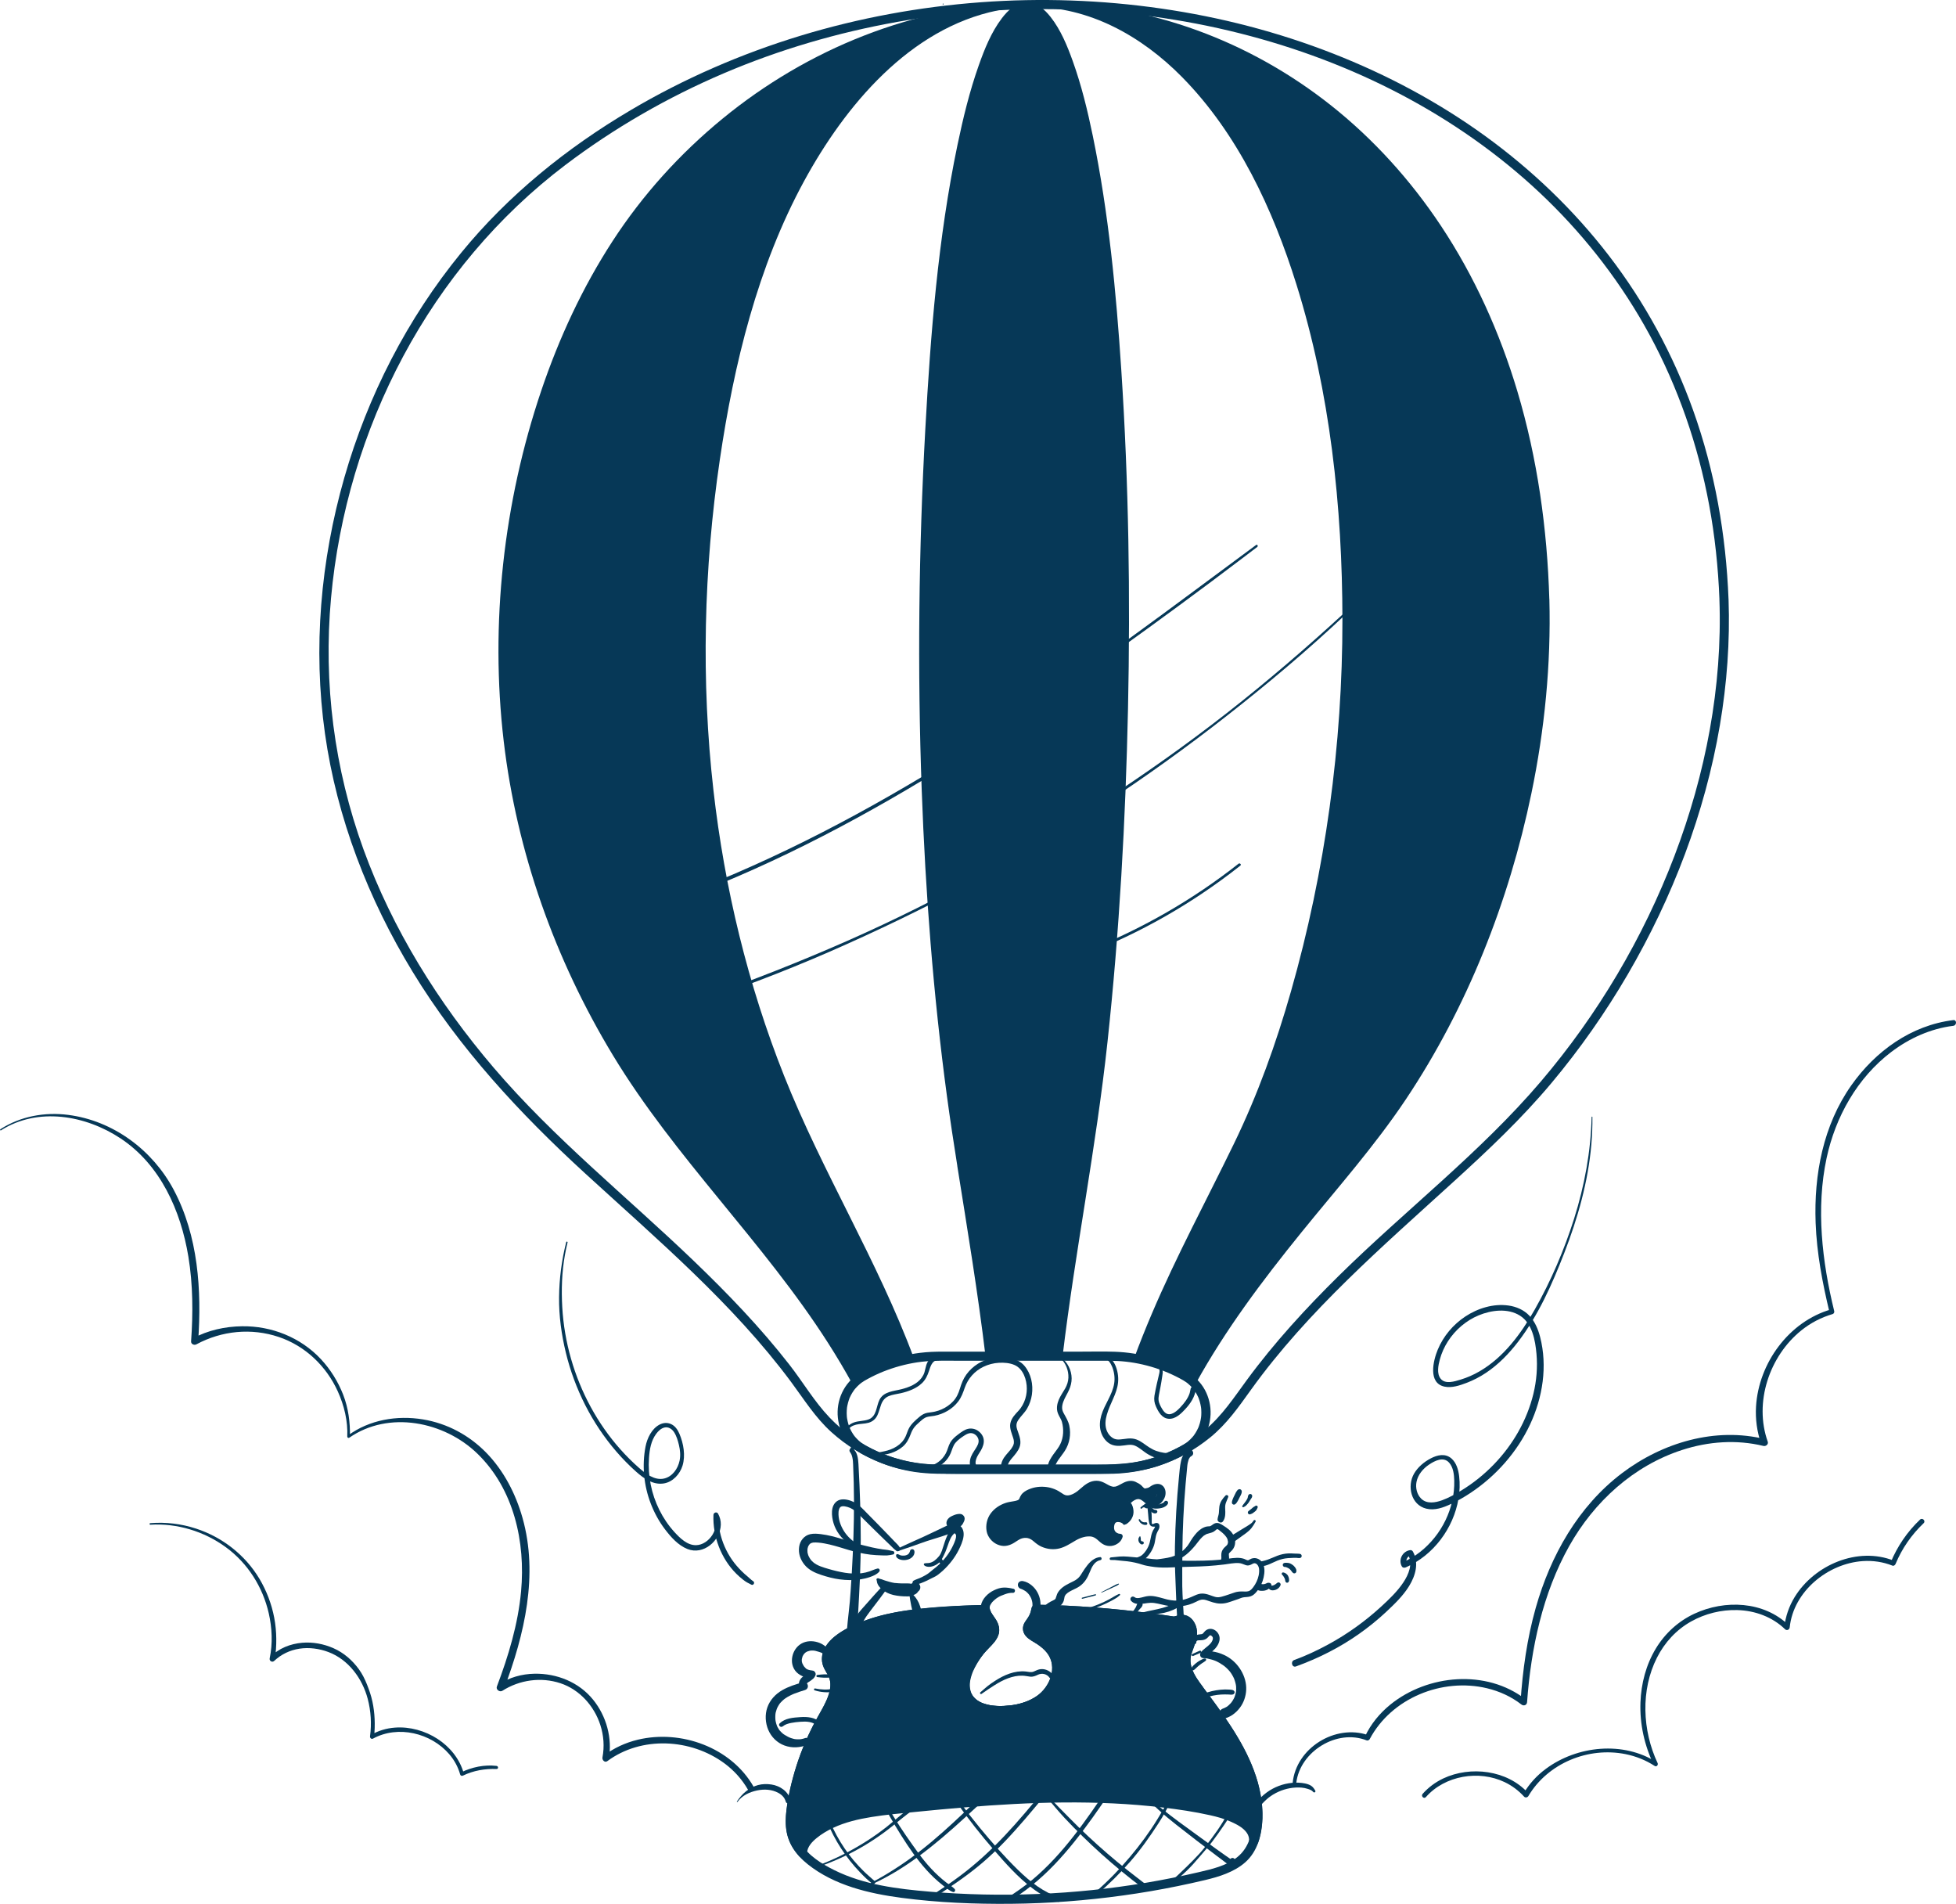
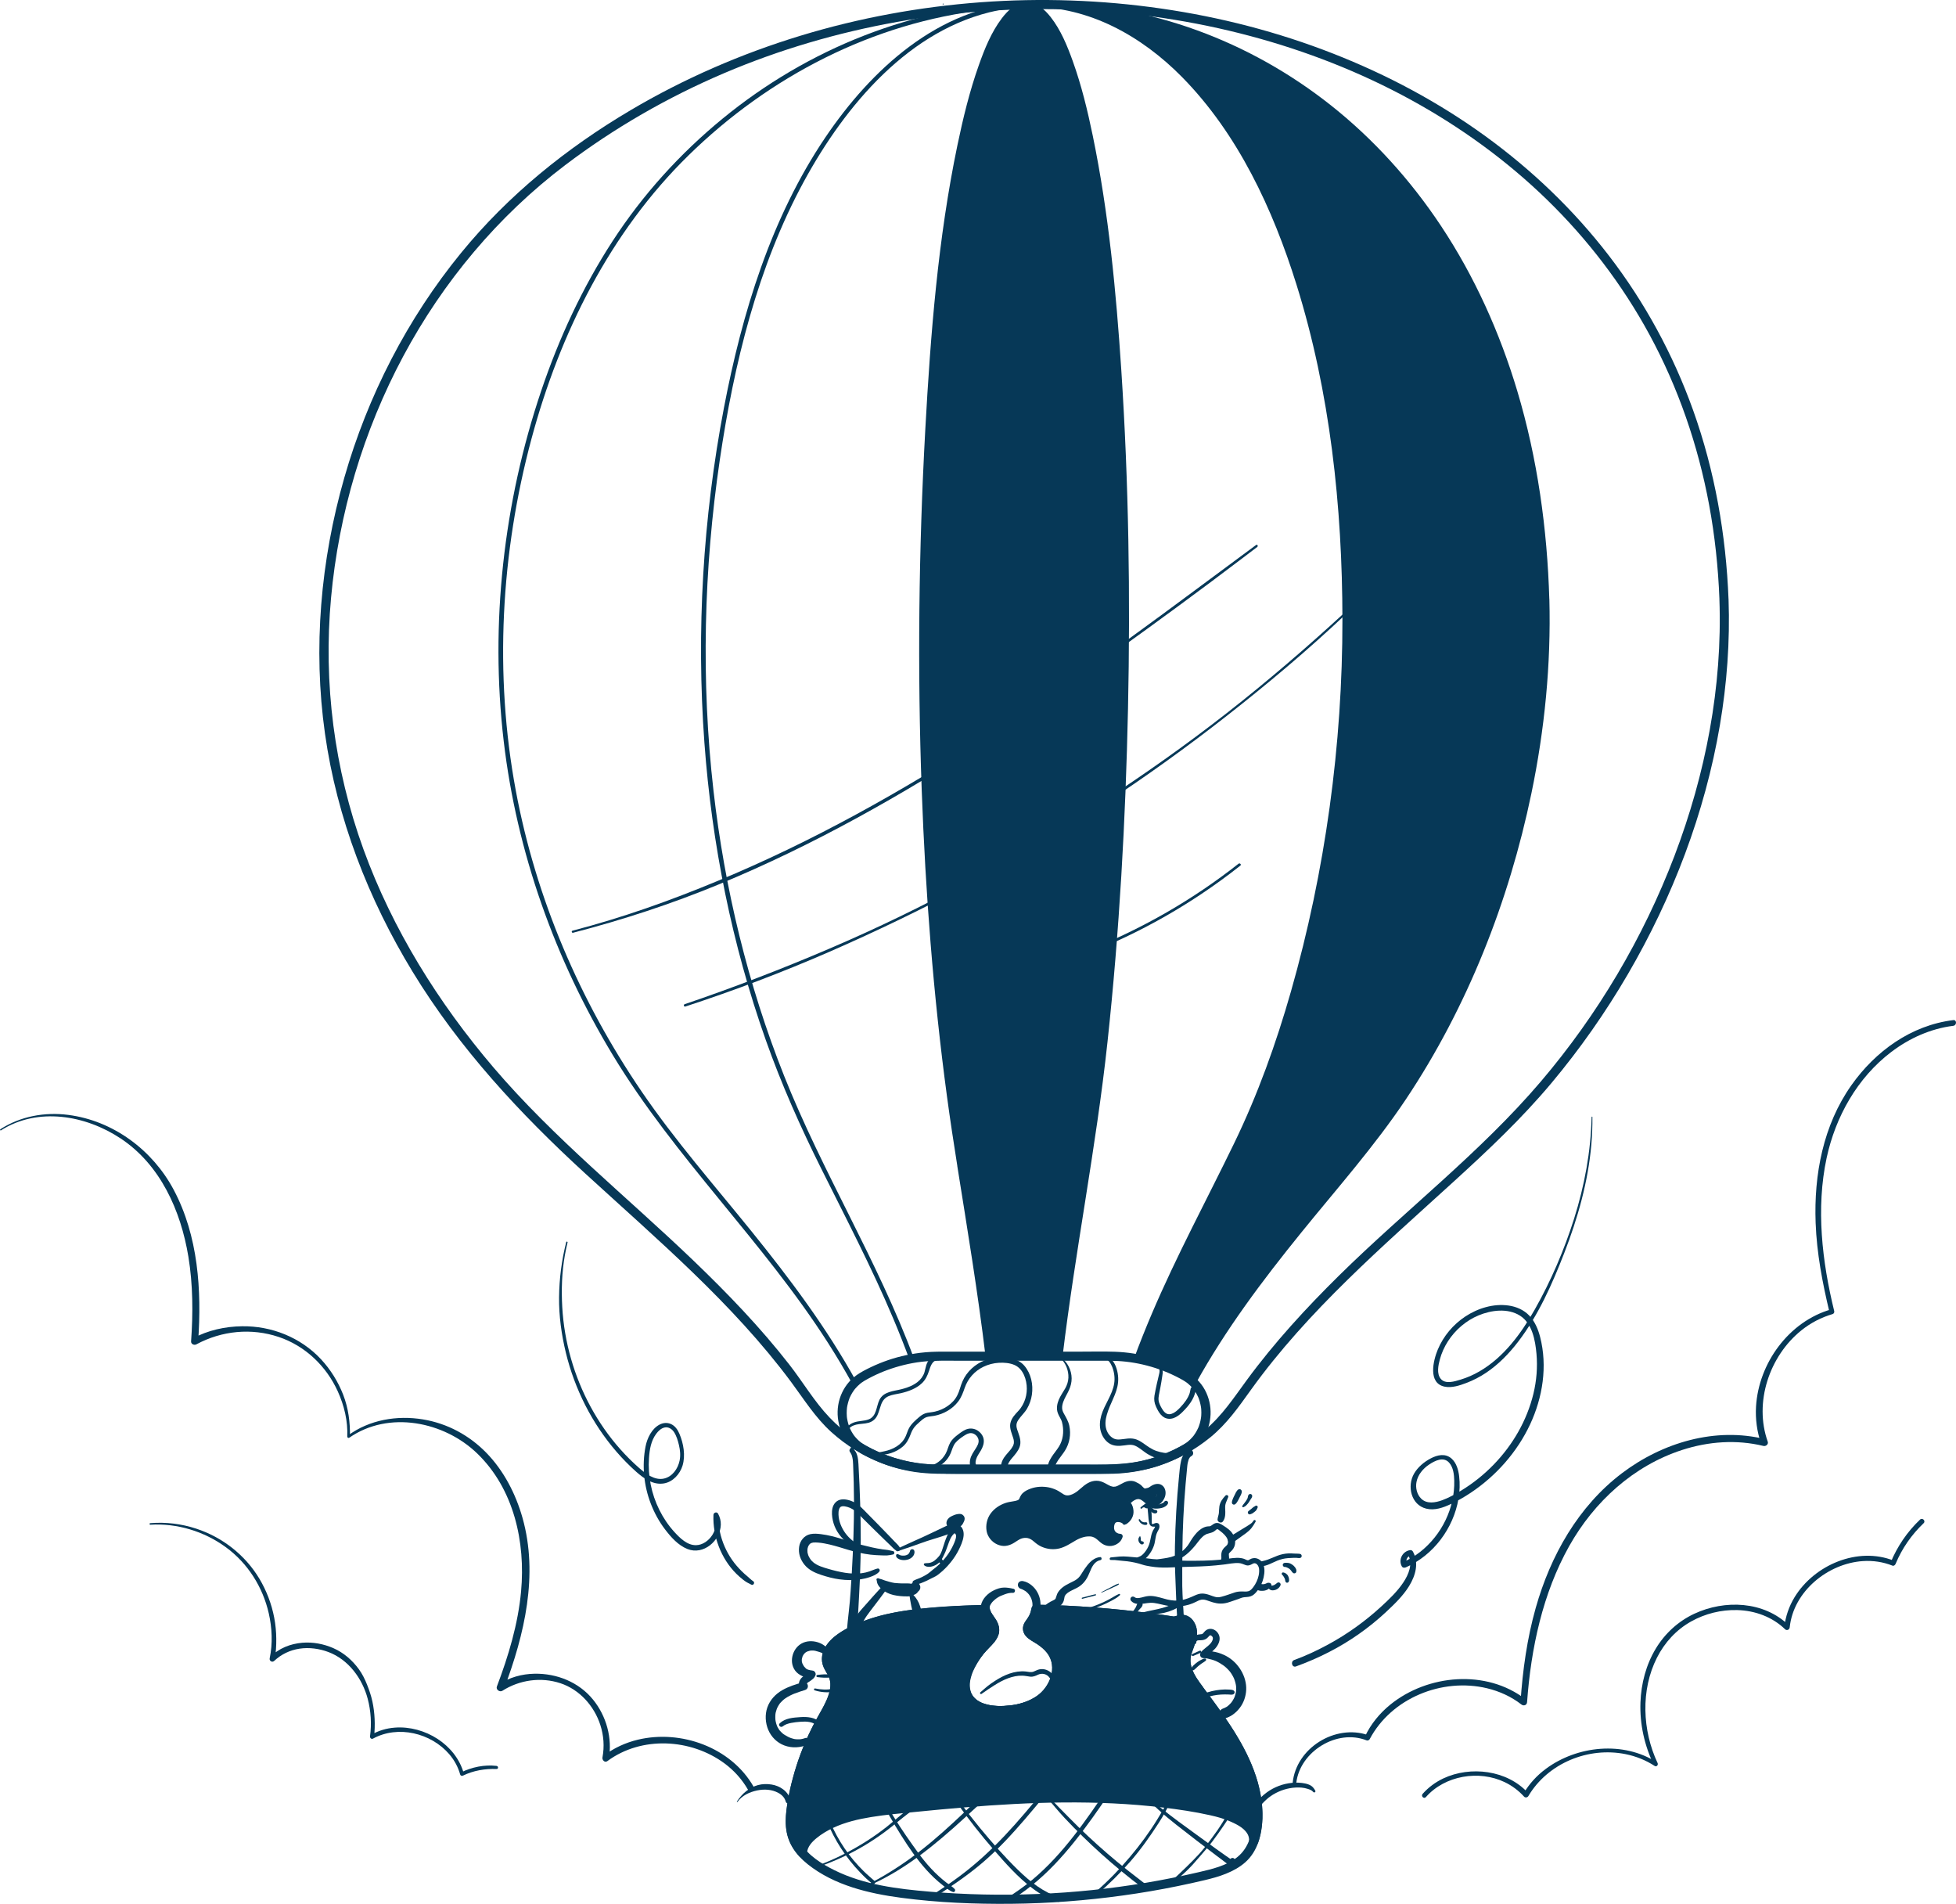
<svg xmlns="http://www.w3.org/2000/svg" id="Layer_2" viewBox="0 0 951.64 926.03">
  <defs>
    <style>.cls-1{fill:#063857;stroke-width:0px;}</style>
  </defs>
  <g id="ARTWORK">
    <path class="cls-1" d="m458.85,2.21c.31,0,.31-.49,0-.49s-.31.49,0,.49h0Z" />
    <path class="cls-1" d="m840.97,291.46c-1.22-31.28-6.67-62.42-17.23-91.92-9.67-27.01-23.48-52.46-40.98-75.2-17.07-22.19-37.43-41.67-60.08-58.11-22.81-16.55-47.86-29.89-74.08-40.16-26.87-10.53-55-17.78-83.55-21.9C535.97-.03,506.45-1.07,477.14,1.1c-29.66,2.2-59.11,7.59-87.57,16.24-28.86,8.77-56.75,20.88-82.72,36.23-31.15,18.4-59.53,41.31-82.48,69.39-26.22,32.08-45.47,69.62-56.86,109.42-11.53,40.25-15.27,82.95-9.4,124.47,5.81,41.12,21.08,80.48,42.65,115.86,22.68,37.2,52.01,68.81,84,98.12,34.94,32.01,71.63,63.06,100.06,101.28,6.28,8.45,11.74,17.31,19.61,24.44,7.14,6.47,15.41,11.58,24.39,15.09,13.75,5.38,27.8,5.24,42.27,5.24h53.95c13.12,0,26,.31,38.66-3.88,9.15-3.03,17.64-7.73,25.11-13.82,8.14-6.63,13.82-14.83,19.88-23.26,27.71-38.5,64.04-69.69,98.88-101.46,16.6-15.13,32.86-30.46,47.3-47.71,13.82-16.52,26.24-34.22,37.09-52.83,21.77-37.33,37.55-78.49,44.8-121.15,3.44-20.24,4.95-40.79,4.22-61.32-.1-2.86-4.55-2.87-4.45,0,1.53,42.62-6.72,85.12-21.87,124.88-15.19,39.87-37.36,77.27-65.02,109.75-29.45,34.57-65.87,62.54-98.14,94.34-16.12,15.89-31.49,32.61-44.9,50.86-6.3,8.57-11.9,17.2-20.15,24.1-7.68,6.43-16.73,11.24-26.33,14.07-11.61,3.42-23.44,2.96-35.39,2.96h-53.78c-4.72,0-9.45.03-14.17,0-9.97-.06-19.86-2.03-29.02-6.01-9.09-3.96-17.33-9.74-24.17-16.91-7.43-7.78-12.96-17.27-19.57-25.74-14.08-18.07-30.01-34.61-46.52-50.46-32.58-31.26-68.08-59.66-97.46-94.12-26.8-31.44-49.07-67.14-63.21-106.06-14.22-39.15-19.56-80.74-15.78-122.21,3.74-41.02,15.73-81.36,35.17-117.69,19.34-36.15,46.1-68.16,78.81-92.94,23.76-18,49.8-32.97,77.22-44.66,27.01-11.51,55.39-19.81,84.28-24.96,28.6-5.1,57.76-7.05,86.79-5.89,28.69,1.14,57.24,5.36,84.99,12.77,27.13,7.24,53.45,17.52,78.09,31.01,24.07,13.18,46.49,29.39,66.18,48.53,19.81,19.26,36.73,41.39,49.91,65.68,14.02,25.82,23.66,53.87,29.02,82.75,2.82,15.17,4.43,30.54,5.03,45.95.11,2.86,4.56,2.87,4.45,0h0Z" />
    <path class="cls-1" d="m539.56,716.88c12.13-.02,24.14-2.92,34.97-8.39,2.29-1.16,4.51-2.38,6.49-4.02,1.66-1.36,3.08-3.01,4.27-4.79,2.29-3.45,3.51-7.57,3.68-11.7.17-4.12-.81-8.29-2.77-11.92-2.12-3.92-5.41-6.94-9.3-9.06-10.57-5.78-22.43-9.06-34.47-9.49-5.44-.19-10.91-.05-16.35-.05h-67.31c-3.75,0-7.48.12-11.2.59-6,.76-11.89,2.15-17.55,4.28-2.83,1.06-5.61,2.28-8.3,3.65-2.26,1.15-4.44,2.38-6.4,4.02-3.22,2.7-5.57,6.41-6.8,10.41-2.46,7.98-.34,17.13,5.65,23.01,1.67,1.64,3.61,2.94,5.66,4.06,2.66,1.44,5.4,2.71,8.2,3.85,5.49,2.22,11.24,3.8,17.1,4.67,7.19,1.07,14.4.89,21.65.89h72.78c1.2,0,2.23-1.02,2.23-2.23s-1.02-2.23-2.23-2.23h-80.48c-3.36,0-6.7-.05-10.05-.4-5.58-.58-11.34-1.92-16.74-3.84-2.67-.95-5.12-1.99-7.66-3.24-1.25-.62-2.48-1.26-3.69-1.95-.46-.26-.91-.54-1.34-.84-.21-.15-.42-.3-.64-.45-.02-.02-.28-.21-.08-.06.22.17-.19-.15-.23-.18-.78-.64-1.51-1.33-2.18-2.08-.17-.18-.33-.37-.49-.56-.06-.07-.44-.54-.29-.35.14.18-.26-.36-.32-.44-.16-.22-.31-.45-.46-.68-.51-.79-.96-1.61-1.35-2.46-.05-.11-.1-.22-.15-.33-.14-.3.14.34.01.03-.08-.19-.16-.39-.23-.59-.18-.48-.34-.96-.48-1.45-.26-.89-.44-1.79-.6-2.71-.07-.42,0-.02,0,.06-.01-.12-.03-.24-.04-.35-.03-.24-.05-.47-.07-.71-.04-.48-.06-.95-.06-1.43,0-.95.05-1.9.16-2.85-.05.46,0-.02.04-.2.04-.24.08-.47.13-.7.09-.47.2-.93.33-1.39.12-.43.25-.86.39-1.29.08-.23.16-.45.24-.68.04-.11.09-.22.13-.34.15-.4-.09.2.02-.05.39-.85.81-1.69,1.3-2.48.26-.41.53-.82.81-1.21.07-.1.15-.2.22-.3-.02.02-.22.28-.07.09.17-.22.35-.43.53-.64.65-.76,1.37-1.47,2.13-2.12.19-.17.39-.33.59-.49-.32.26.14-.1.24-.18.45-.33.92-.63,1.39-.92,1.15-.69,2.34-1.31,3.53-1.92,2.53-1.29,4.99-2.36,7.63-3.33,5.36-1.97,11.14-3.39,16.69-4.03,6.52-.75,13.14-.49,19.69-.49h64.91c2.25,0,4.49,0,6.74,0,5.57,0,10.89.6,16.28,1.84,5.6,1.3,11,3.21,16.09,5.75,1.22.61,2.44,1.24,3.61,1.93.45.27.9.55,1.33.85.19.13.37.26.55.4.28.2-.26-.21,0,0,.12.1.25.2.37.3.77.64,1.49,1.34,2.16,2.1.14.16.28.33.42.49.08.09.15.19.23.29.21.26-.21-.28-.01-.01.31.42.61.84.88,1.28.5.79.94,1.62,1.33,2.47.23.51-.05-.16.09.21.09.22.18.45.26.67.17.48.33.96.47,1.45.25.89.42,1.8.58,2.71-.1-.57.02.18.03.3.02.24.04.47.06.71.03.48.05.95.05,1.43,0,.45-.01.89-.04,1.34-.01.24-.03.48-.06.71-.02.17-.12.94-.04.38-.14.92-.32,1.82-.57,2.71-.12.43-.26.86-.41,1.28-.08.23-.16.45-.25.67-.04.11-.09.22-.13.33.12-.28.07-.16-.03.05-.39.85-.82,1.68-1.32,2.47-.26.41-.54.81-.82,1.21-.05.07-.26.33.01-.01-.06.07-.11.15-.17.22-.18.21-.35.43-.54.64-.66.75-1.38,1.46-2.15,2.1-.1.08-.2.16-.3.24-.02.02-.27.22-.08.06.21-.17-.11.08-.16.12-.1.08-.21.15-.32.23-.43.3-.87.59-1.32.86-1.2.72-2.44,1.37-3.69,1.99-5.09,2.56-10.46,4.5-16.07,5.82-5.47,1.29-10.88,1.9-16.53,1.91-1.2,0-2.23,1.02-2.23,2.23s1.02,2.23,2.23,2.23h0Z" />
    <path class="cls-1" d="m.49,549.8c18-11.41,41.13-7.34,58.16,3.93,19.42,12.85,29.31,35.18,33,57.52,2.24,13.59,2.3,27.49,1.32,41.2-.1,1.35,1.5,2.04,2.56,1.47,12.36-6.66,26.77-8.08,40.12-3.59,12.84,4.32,23.13,14.18,28.69,26.46,3.1,6.84,4.96,14.46,4.61,21.99-.02.47.57.83.97.55,19.24-13.35,46.18-7.93,62.35,7.75,17.77,17.23,23.44,42.98,21.25,66.94-1.46,15.94-6.14,31.43-11.78,46.34-.57,1.5,1.4,2.87,2.68,2.06,8.36-5.32,18.78-6.79,28.21-3.68,9.33,3.08,16.45,11.06,19.44,20.3,1.66,5.14,2.04,10.51,1.04,15.82-.23,1.2,1.11,2.7,2.34,1.8,16.62-12.33,40.65-11.03,57.03,1.08,4.65,3.43,8.55,7.79,11.43,12.79.99,1.73,3.67.17,2.67-1.56-10.98-19.05-35.32-27.8-56.32-22.74-5.93,1.43-11.56,4-16.42,7.69l2.34,1.8c1.83-10.25-1.13-20.99-7.68-29.04-6.89-8.48-17.62-12.76-28.43-12.56-6.23.11-12.23,1.81-17.49,5.17.89.69,1.79,1.37,2.68,2.06,9.92-26.24,16.78-55.33,8.95-83.05-3.29-11.64-9.07-22.88-17.55-31.59-8.34-8.57-19.03-14.34-30.85-16.29-12.63-2.09-26.08.15-36.52,7.83l.97.55c.13-6.95-.77-13.9-3.3-20.4-2.49-6.39-6.17-12.3-10.85-17.31-9.85-10.55-23.99-16.19-38.36-15.98-8.3.12-16.57,1.92-23.9,5.89l2.56,1.47c1.74-24.93.04-51.3-11.91-73.76-10.26-19.3-29.38-33.59-51.27-36.41-11.45-1.48-23.26.65-33.03,6.95-.36.23-.03.8.33.57h0Z" />
    <path class="cls-1" d="m630.68,867.17c1.82-15.26,19.83-26.34,34.22-20.62.52.21,1.24-.13,1.49-.61,10.61-20.01,35.26-29.94,57.05-24.75,6.06,1.44,11.84,4.07,16.77,7.91,1.11.86,2.64.34,2.75-1.14,1.89-26.12,7.58-52.94,20.51-75.95,12.1-21.53,31.2-39.03,54.93-46.73,12.78-4.15,26.46-5.14,39.57-1.95,1.17.28,2.53-.81,2.08-2.08-6.79-19.05.8-41.67,16.38-54.16,4.48-3.59,9.62-6.28,15.13-7.89.63-.18.99-.83.83-1.47-5.9-24.02-8.93-50.03-3.7-74.45,4.31-20.09,14.94-39.04,31.46-51.59,8.77-6.67,19.18-11.36,30.17-12.72,1.75-.22,1.78-3,0-2.78-20.47,2.53-37.86,15.09-49.58,31.69-13.73,19.45-18.27,43.51-17.39,66.97.55,14.78,3.32,29.16,6.75,43.51l.83-1.47c-20.6,5.88-35.33,26.19-36.58,47.28-.36,6.08.46,12.21,2.45,17.97l2.08-2.08c-24.34-6.06-50.08,1.64-69.73,16.51-21.32,16.13-34.8,40.14-41.99,65.56-4.23,14.97-6.34,30.32-7.4,45.81l2.42-1.39c-19.02-14.7-47.58-12.15-65.78,2.62-5.16,4.19-9.44,9.4-12.28,15.42l1.49-.61c-15.96-5.48-34.98,6.23-36.69,23.17-.12,1.14,1.64,1.11,1.77,0h0Z" />
    <path class="cls-1" d="m415.18,702.27c-.63.88-1.18,1.81-1.75,2.73-.2.33-.2.77,0,1.1.29.48.62.93.84,1.44.2.48.33.99.44,1.5.25,1.08.3,2.2.35,3.3.13,2.93.22,5.87.3,8.8.15,5.87.17,11.74.07,17.61-.19,11.79-.76,23.57-1.59,35.33-.23,3.31-.49,6.61-.89,9.9-.4,3.29-.7,6.58-.97,9.88-.1,1.23,1.15,2.4,2.35,2.35,1.4-.06,2.19-1.04,2.35-2.35.36-3,.67-6,.81-9.02.14-2.97.31-5.94.49-8.91.36-5.98.57-11.97.7-17.96.26-11.95-.02-23.9-.52-35.84-.14-3.33-.3-6.66-.5-9.98-.16-2.62-.46-5.85-2.75-7.55l.5,1.23c.18-1.13.37-2.24.47-3.38.04-.41-.52-.47-.71-.19h0Z" />
    <path class="cls-1" d="m577.21,707.34c.12-.01.18-.08.05-.05l-.09-.05c.4.16.51.21.34.14-.03-.02-.21-.14-.06-.03.14.11-.06-.03-.08-.1.25-.61.5-1.22.74-1.83-1.99,1.02-3.02,3.13-3.51,5.22-.58,2.55-.75,5.23-1.01,7.82-.55,5.58-.99,11.17-1.32,16.77-.33,5.64-.54,11.28-.64,16.93-.1,5.61.02,11.21.27,16.82.14,3.13.24,6.26.37,9.39.07,1.61.15,3.21.24,4.82.04.78.11,1.56.13,2.35.01.37-.04.62-.11.97-.1.52-.08.98-.03,1.5.09,1.01.83,2,1.95,1.95,1.01-.05,2-.86,1.95-1.95-.02-.42-.02-.85-.11-1.26-.06-.32-.27-.61-.33-.91-.14-.64-.11-1.36-.16-2.02-.09-1.36-.17-2.72-.24-4.07-.15-2.75-.33-5.52-.36-8.28-.06-5.48.02-10.96.06-16.45.08-11.01.6-22.01,1.55-32.97.26-3.01.54-6.02.84-9.03.01-.11.02-.23.04-.34,0,0,.07-.55.03-.24.04-.26.08-.53.13-.79.11-.55.26-1.08.43-1.61,0-.03.11-.3.02-.08.05-.13.12-.26.18-.38.11-.22.24-.43.38-.64-.14.19.02-.02.04-.05.11-.12.22-.23.34-.35.03-.03.24-.18.05-.05.14-.1.28-.18.43-.26.61-.33.96-1.16.74-1.83-.25-.78-.74-1.45-1.48-1.83-.86-.44-1.69-.34-2.55.03-1.31.57-.68,2.93.75,2.75h0Z" />
    <path class="cls-1" d="m402.78,803.76c.13-.49.12-.88-.04-1.37-.14-.43-.25-.8-.61-1.13-.32-.29-.69-.56-1.04-.81-1.04-.77-2.17-1.32-3.42-1.68-2.56-.75-5.38-.64-7.73.68-4.75,2.67-6.37,9.85-2.44,13.91,1.03,1.06,2.4,1.78,3.76,2.33,1.33.53,2.89.81,4.28.37l-2.18-2.18c-.07.2-.06.21.02.03-.05.09-.1.18-.15.27.18-.28-.08.07-.14.13-.3.3.32-.11-.08.05-.25.1-.5.19-.74.3-.81.37-1.63.78-2.26,1.44-.75.78-1.27,1.77-1.34,2.86-.08,1.25.51,2.21,1.5,2.93.16-1.2.31-2.4.47-3.6-3.46.97-6.95,2.04-10.08,3.85-3.32,1.92-5.98,4.78-7.25,8.43-1.2,3.47-.96,7.47.45,10.83,1.47,3.49,4.28,6.29,7.84,7.62,3.7,1.39,7.88,1.13,11.48-.42.78-.34,1.02-1.46.71-2.17-.32-.74-1.22-1.31-2.05-1.01-.66.24-1.35.44-2.05.54.39-.05-.18.01-.21.02-.17.02-.35.03-.53.04-.41.02-.82.02-1.23,0-.35-.02-.71-.05-1.06-.09.47.06-.1-.03-.16-.04-.17-.04-.34-.08-.51-.12-.34-.09-.68-.19-1.02-.3-.17-.05-.34-.12-.5-.18-.1-.04-.82-.34-.29-.1-.65-.29-1.26-.63-1.87-.99-.25-.15-.51-.3-.76-.46-.15-.1-.29-.2-.44-.3-.1-.07-.19-.14-.28-.21.24.19.26.2.06.04-.53-.47-1.05-.94-1.51-1.49-.07-.08-.41-.56-.08-.09-.11-.15-.22-.3-.32-.45-.24-.36-.46-.73-.66-1.11-.09-.16-.16-.33-.24-.5-.28-.55.16.46-.05-.12-.13-.35-.26-.69-.36-1.05-.11-.35-.19-.71-.27-1.08-.04-.18-.07-.36-.1-.55-.04-.27-.04-.24,0,.07-.01-.12-.03-.25-.04-.37-.06-.68-.07-1.36-.04-2.04.01-.18.03-.37.04-.55.01-.13,0-.7.01-.12-.01-.4.16-.88.26-1.27.09-.36.2-.71.32-1.06.06-.17.13-.35.19-.52.2-.58-.21.42.05-.13.35-.73.74-1.41,1.2-2.07.36-.51-.29.31.12-.16.12-.14.24-.29.37-.43.25-.28.52-.55.79-.81.23-.22.46-.43.7-.63.04-.03.53-.42.16-.14.2-.15.41-.3.61-.45.73-.51,1.5-.96,2.3-1.37.4-.2.81-.4,1.22-.58.18-.08.35-.16.53-.23-.36.15.35-.14.41-.16,1.69-.67,3.43-1.22,5.17-1.75,1.69-.52,1.86-2.65.47-3.6.22.15.31.32.4.55-.15-.41.05.44,0,0,.03.37,0,.18.05-.05.09-.35-.18.22.06-.11.06-.08.34-.44.07-.14.09-.1.18-.19.28-.28.1-.09.08-.07-.08.05.07-.05.14-.09.21-.14.14-.09.29-.18.43-.26.35-.21.69-.42,1.01-.68.13-.1.25-.21.38-.31.38-.32-.24.13.17-.13.79-.51,1.32-1.27,1.65-2.14.32-.84-.36-2.03-1.24-2.18-.22-.04-.45-.08-.67-.12-.23-.04-.46-.06-.68-.1.08.01.37.07,0,0-.46-.09-.92-.21-1.36-.39.36.14-.21-.12-.32-.18-.1-.06-.2-.12-.31-.18-.1-.06-.25-.23-.01,0-.34-.34-.66-.67-.96-1.03.34.4-.08-.12-.16-.25-.13-.2-.24-.4-.35-.61-.11-.21-.22-.42-.32-.63-.17-.34.08.06.03.09,0,0-.11-.3-.12-.33-.07-.22-.12-.45-.17-.67-.11-.42.02.05,0,.13.02-.08-.03-.25-.03-.35-.01-.23-.02-.46,0-.69,0-.12.01-.23.02-.35.03-.46-.08.33,0,.03.1-.43.2-.84.33-1.26.14-.42-.04.03-.05.09.02-.09.11-.24.15-.31.12-.23.25-.46.39-.68.06-.1.13-.19.2-.29.15-.23-.1.15-.11.14,0,0,.43-.48.47-.51.09-.09.63-.62.18-.2.19-.18.45-.31.67-.44.05-.03.5-.32.56-.29-.04-.02-.41.15-.07.04.11-.04.23-.08.34-.11.23-.07.45-.14.68-.2.11-.03.23-.05.35-.08.07-.01.57-.06.22-.04-.33.02.06,0,.14,0,.12,0,.24-.01.36-.02.21,0,.42,0,.63,0,.24.01.48.03.73.06-.53-.05.3.06.42.09.55.12,1.08.3,1.62.46.27.08.53.17.79.26.12.04.23.09.35.13-.24-.1.06.03.15.07.43.2.83.46,1.32.46l.24-.03c.29-.05.32-.04.07,0,.16.02.31.02.48,0,.17-.02.27-.05.43-.11.39-.14-.1.05.15-.06.21-.1.4-.16.47-.41h0Z" />
    <path class="cls-1" d="m397.71,815.78c1.07.13,2.14.23,3.22.28,1.08.05,2.2.04,3.25-.26.55-.16.55-.95,0-1.11-1.04-.3-2.17-.31-3.25-.26-1.08.05-2.14.15-3.22.28-.69.08-.69,1,0,1.08h0Z" />
    <path class="cls-1" d="m396.35,822.21c1.45.45,2.95.76,4.46.88.76.06,1.52.08,2.28.06.72-.02,1.62.02,2.3-.22.75-.27.64-1.35-.19-1.4-.37-.02-.76.09-1.13.13-.32.04-.65.07-.97.1-.73.06-1.46.07-2.2.05-1.45-.04-2.88-.2-4.29-.51-.59-.13-.83.73-.25.91h0Z" />
    <path class="cls-1" d="m582.05,798.73c0-.2-.01-.2-.05,0,.08-.14.13-.29.16-.44,0,0,.1-.09.15-.14.3-.28.7-.27,1.06-.28,1.09-.02,2.24-.04,3.23-.58.44-.24.84-.59,1.18-.96.29-.31.58-.72.89-.89-.26.15.41-.02.04-.01.09,0,.45.07.15,0,.1.02.19.05.28.08-.15-.07-.14-.07.03.02.06.04.51.37.3.19.05.04.44.47.27.25.04.05.33.58.21.29.17.4.17.48.12.95-.06.6-.53,1.47-1.01,2.05-1.39,1.65-3.35,2.7-4.75,4.35-.93,1.09-.36,2.93,1.21,2.93,1.3,0,2.69.34,4.05.73.34.1.67.21,1,.32.2.07.4.14.59.22-.05-.02.59.25.33.13-.26-.11.37.17.32.15.16.07.31.15.47.23.34.17.68.35,1.02.54.64.37,1.25.78,1.85,1.2.14.1.29.2.43.3.55.38-.2-.17.11.08.28.23.56.46.82.7.51.46.99.95,1.44,1.46.11.12.21.25.32.37,0,0,.4.5.18.22-.22-.28.17.23.17.23.11.16.23.32.34.48.38.57.73,1.16,1.04,1.77.15.29.28.59.42.88.16.36-.19-.55.01.05.06.18.14.36.2.55.23.64.42,1.29.56,1.96.03.16.07.32.09.48,0,.02.11.65.05.25-.06-.4.02.23.03.25.02.19.03.39.04.58.04.66.02,1.31-.04,1.97-.02.17.02.57.01-.02,0,.14-.05.31-.07.45-.07.36-.15.71-.24,1.06-.08.29-.17.58-.27.87-.05.14-.1.29-.15.43-.01.03-.25.57-.08.21.17-.36-.09.18-.1.2-.07.14-.13.27-.2.41-.17.32-.35.64-.54.94-.18.28-.37.55-.56.82-.35.5.34-.39-.06.07-.12.14-.23.27-.35.41-.24.27-.49.52-.76.77-.13.12-.27.24-.4.36-.12.1-.48.49-.07.06-.46.48-1.24.83-1.83,1.11-.04.02-.33.15-.33.15.31-.13.33-.14.08-.04-.14.05-.29.11-.44.16-.81.32-1.31.81-1.68,1.59-.44.93-.28,2.09.69,2.64.72.41,1.44.68,2.28.47.51-.13,1.04-.39,1.52-.6.66-.29,1.28-.64,1.87-1.05,1.4-.98,2.55-2.12,3.58-3.48,1.85-2.47,2.89-5.53,3.04-8.61.32-6.62-3.84-13.31-9.61-16.44-1.7-.92-3.54-1.63-5.44-2.04-1.92-.42-3.78-.44-5.74-.41l1.21,2.93c1.34-1.61,3.19-2.68,4.56-4.25,1.45-1.66,2.65-4.08,1.85-6.32-.66-1.84-2.49-3.34-4.52-3.19-1.13.08-2.03.67-2.74,1.53-.25.31-.52.71-.83.89-.31.18-.72.19-1.1.23-1.23.11-2.4.35-3.3,1.25-.92.92-1.26,2.28-.26,3.27.57.56,1.72.18,1.66-.69h0Z" />
    <path class="cls-1" d="m580.45,812.44c.06-.03.11-.06.17-.08l-.33.09c.5.05.79-.3,1.14-.59.25-.21.47-.44.7-.66.46-.45.94-.87,1.45-1.26.15-.12.44-.34.63-.48.26-.19.52-.38.79-.56.57-.38,1.17-.68,1.66-1.16.34-.34.11-1.06-.42-1.01-.18.02-.38.02-.56.06-.19.04-.38.14-.55.22-.31.14-.61.29-.91.45-.6.32-1.17.66-1.72,1.06-.56.42-1.11.86-1.62,1.34-.28.26-.55.52-.78.83-.1.13-.2.27-.29.4-.19.28-.22.53-.14.86v-.35c-.02.06-.04.12-.05.18-.16.51.42.86.84.65h0Z" />
    <path class="cls-1" d="m580.47,805.5c.61-.25,1.21-.51,1.82-.76.63-.26,1.27-.51,1.88-.81.54-.27.16-1.2-.42-.99-.64.23-1.26.53-1.88.81-.6.27-1.2.53-1.81.8-.23.1-.31.44-.21.65.09.21.37.4.62.3h0Z" />
    <path class="cls-1" d="m358.82,876.46c2.24-3.15,5.86-4.78,9.55-5.56,3.49-.73,7.16-.52,10.31,1.19,1.71.93,3.1,2.3,3.59,4.23.38,1.48,2.59.85,2.28-.63-.89-4.31-5.12-7.07-9.24-7.68-2.16-.32-4.4-.3-6.52.28-2.12.58-3.95,1.56-5.68,2.9-1.82,1.4-3.33,3.19-4.59,5.11-.12.19.17.36.3.18h0Z" />
    <path class="cls-1" d="m639.92,871.02c-.48-.86-1.13-1.81-1.96-2.35-.9-.59-1.94-.94-2.99-1.16-2.12-.44-4.34-.5-6.49-.29-4.35.43-8.54,2.02-12.08,4.58-1.01.73-1.97,1.52-2.87,2.4-.88.86-1.81,1.89-2.31,3.01-.5,1.11.73,2.13,1.69,1.31.74-.63,1.36-1.4,2.06-2.08.7-.68,1.41-1.36,2.17-1.97,1.49-1.19,3.16-2.17,4.9-2.95,3.47-1.56,7.37-2.29,11.16-2,1.02.08,1.99.29,2.97.59.96.3,2.09.68,2.72,1.5.45.59,1.4.09,1.02-.6h0Z" />
    <path class="cls-1" d="m493.05,772.82c-1.49-.37-3.06-.63-4.57-.61-1.71.02-3.34.59-4.88,1.32-2.91,1.37-5.81,4.14-6.36,7.43-.28,1.7.03,3.29.8,4.83.56,1.13,1.36,2.13,2.1,3.15.36.49.71.99,1.02,1.51.14.23.25.47.38.71.24.47-.12-.4.04.1.07.2.14.4.2.6.03.13.06.26.09.39.03.14.03.48,0,0,.02.36.03.71,0,1.08.05-.44,0-.04-.03.07-.03.14-.07.29-.11.43-.05.17-.11.34-.18.51.18-.44-.14.25-.18.32-.15.27-.31.53-.48.79-.11.16-.22.31-.33.46.26-.35-.12.14-.15.17-.48.57-.98,1.11-1.51,1.63-1.11,1.09-2.24,2.16-3.28,3.32-2.32,2.6-4.33,5.48-5.86,8.61-1.52,3.11-2.63,6.51-2.67,10-.04,3.42,1.12,6.69,3.45,9.21,3.93,4.23,10.27,5.41,15.79,5.39,6.33-.01,12.87-1.17,18.44-4.31,5.33-3.01,9.46-7.98,10.9-13.99.68-2.86.76-5.88.04-8.74-.77-3.03-2.51-5.73-4.75-7.9-1.18-1.15-2.51-2.17-3.87-3.09-1.23-.83-2.55-1.5-3.78-2.33-.15-.1-.3-.21-.44-.32.34.26-.11-.11-.15-.14-.22-.19-.42-.4-.61-.62.29.34-.04-.07-.07-.14-.06-.09-.21-.54-.08-.11-.03-.1-.06-.21-.09-.31-.04-.23-.04-.21,0,.04,0-.11,0-.23,0-.34-.03.4.07-.17.08-.22.16-.55-.09.15.07-.15.17-.32.37-.62.57-.91.47-.66.95-1.31,1.36-2.01,1.76-3.02,2.65-6.49,2.16-9.97-.41-2.92-1.95-5.75-4.26-7.6-1.25-1-2.58-1.72-4.17-2.01-1-.18-2.15.27-2.4,1.36-.24,1.06.32,2.07,1.36,2.4.17.05.34.11.51.17.53.18-.32-.18.17.08.26.14.53.26.79.4.26.14.52.29.76.45.15.1.29.2.43.31-.28-.21.05.05.14.13.22.2.44.4.64.62.12.13.24.26.36.4.03.04.39.5.13.15.39.53.73,1.1,1.02,1.69,0-.02.22.52.12.26-.11-.27.1.28.09.26.1.28.19.57.26.86.04.17.08.35.12.52-.01-.05.11.61.07.35-.04-.26.04.4.04.35.02.27.04.54.04.82,0,.34,0,.68-.03,1.02-.01.17-.03.34-.05.51-.04.38.09-.45-.03.19-.15.74-.32,1.47-.57,2.19-.25.72-.41,1.06-.83,1.8-.37.65-.8,1.27-1.26,1.87-.97,1.28-1.82,2.71-1.64,4.39.35,3.25,3.42,4.8,5.88,6.36.63.4,1.25.8,1.85,1.24.14.1.27.2.41.3.06.05.41.31.15.11.32.25.63.5.93.77.55.48,1.09.99,1.59,1.53.57.62.83.93,1.18,1.44.37.54.71,1.1,1,1.68.08.16.15.32.23.48.25.53-.13-.38.07.17.12.33.24.66.35,1,.17.56.3,1.14.4,1.71.01.08.08.66.03.15.01.12.03.23.04.35.04.38.06.76.06,1.15,0,.62-.02,1.24-.08,1.86,0,0-.07.58-.03.26.04-.32-.04.26-.04.26-.06.35-.13.71-.21,1.06-.15.65-.33,1.28-.55,1.91-.1.29-.21.57-.32.85-.21.54.11-.23-.04.09-.09.19-.17.39-.26.58-.58,1.21-1.28,2.35-2.08,3.42.23-.32.05-.06,0,0-.12.14-.23.28-.35.42-.2.23-.4.46-.6.68-.48.51-.99,1-1.52,1.46-.13.11-.26.22-.38.32-.02.02-.54.42-.2.16-.26.2-.53.4-.81.59-.6.42-1.22.8-1.85,1.16-.64.36-1.29.69-1.95,1-.12.06-.24.11-.36.16-.6.27.39-.15-.22.1-.37.15-.74.29-1.12.43-1.39.5-2.82.9-4.26,1.21-.66.14-1.33.26-1.99.37-.2.03-.4.06-.6.09-.43.06-.11.01-.02,0-.44.05-.87.1-1.31.15-2.74.26-5.49.27-8.23-.04.59.07-.32-.05-.47-.07-.32-.05-.64-.11-.96-.18-.67-.14-1.32-.3-1.97-.5-.56-.17-1.1-.37-1.65-.58.55.21-.25-.12-.4-.19-.33-.16-.66-.33-.98-.52-.27-.16-.53-.32-.78-.5-.09-.06-.18-.13-.27-.19-.47-.32.37.32-.06-.05-.47-.4-.92-.8-1.32-1.26-.1-.11-.26-.25-.32-.38.22.45.11.14,0,0-.18-.25-.35-.52-.51-.79-.16-.28-.3-.56-.44-.85-.29-.57.08.28-.04-.09-.07-.22-.16-.44-.23-.67-.1-.32-.19-.64-.26-.97-.04-.2-.08-.39-.12-.59-.13-.63.02.33-.01-.07-.05-.78-.1-1.55-.05-2.33.02-.34.05-.68.1-1.03-.07.57.03-.12.04-.19.02-.14.05-.27.08-.41.16-.79.36-1.57.61-2.34.12-.37.24-.73.38-1.1.05-.13.1-.26.15-.39.02-.05.29-.7.08-.22.3-.71.64-1.41,1-2.1.74-1.43,1.58-2.81,2.47-4.15.42-.64.87-1.27,1.33-1.88.05-.07.34-.44.12-.16.14-.17.27-.35.41-.52.28-.34.56-.68.85-1.01.97-1.12,2.02-2.17,3.03-3.27,1.99-2.17,3.85-4.86,3.49-7.96-.32-2.73-2.04-4.8-3.44-7.06-.29-.46-.54-.93-.77-1.42.25.52-.07-.22-.12-.37-.06-.21-.29-.69-.22-.91l.04.26c-.01-.11-.02-.21-.02-.32,0-.19,0-.37.01-.56,0,.09-.09.4,0-.01.04-.19.09-.38.15-.57.04-.12.08-.25.13-.37-.17.42.1-.17.12-.21.19-.35.4-.69.65-1.01-.25.33.16-.18.18-.2.09-.1.18-.2.27-.3.25-.26.51-.51.78-.75.27-.24.55-.46.83-.68-.25.2,0,0,.05-.04.21-.15.43-.3.65-.45.55-.35,1.13-.66,1.72-.93.4-.18,1.43-.55,1.94-.74,1.28-.47,2.47-.73,3.86-.67,1.14.05,1.37-1.71.27-1.98h0Z" />
    <path class="cls-1" d="m585.34,820.7c-2.09-2.79-4.29-5.72-5.43-9.04-.54-1.59-.83-3.22-.69-4.9.14-1.73.81-3.42,1.41-5.03,1.2-3.21,2.3-6.4,1.48-9.85-.66-2.81-2.61-5.6-5.56-6.26-1.92-.43-3.99.37-5.86.79h1.18c-17.48-2.68-35.09-4.5-52.76-5.38-5.02-.25-10.04-.39-15.07-.48-.9-.02-1.97.7-2.15,1.63-.23,1.23-.55,2.45-1.12,3.57-.57,1.15-1.37,2.1-2.06,3.17-1.45,2.21-1.37,4.75.32,6.8,1.48,1.79,3.73,2.76,5.62,4.03,1.77,1.18,3.47,2.57,4.78,4.26,5.29,6.83,1.42,16.6-5.1,21.04-3.75,2.55-8.22,3.95-12.7,4.47-4.18.49-8.59.54-12.65-.73-3.63-1.13-6.69-3.61-7.25-7.56-.66-4.69,1.73-9.46,4.19-13.27,1.5-2.33,3.26-4.41,5.21-6.37,1.85-1.86,3.75-3.81,4.62-6.35.87-2.52.19-5.12-1.15-7.33-1.11-1.82-2.74-3.47-3.11-5.63-.16-.93-1.24-1.66-2.15-1.63-8.94.22-17.86.64-26.77,1.41-8.25.71-16.52,1.78-24.53,3.93-3.96,1.06-7.83,2.41-11.58,4.06-3.68,1.62-7.33,3.5-10.46,6.06-2.84,2.32-5.46,5.52-6.02,9.25-.31,2.04,0,3.98.86,5.86.8,1.75,2.1,3.25,2.69,5.1,1.14,3.53.1,7.3-1.33,10.59-1.67,3.84-3.95,7.38-5.9,11.08-3.99,7.56-7.24,15.53-9.66,23.73-1.19,4.04-2.18,8.15-2.95,12.29-.8,4.27-1.54,8.65-1.38,13.01.15,4.08,1.16,8.05,3.27,11.57,1.92,3.21,4.56,5.96,7.48,8.28,12.87,10.21,29.63,14.17,45.58,16.27,17.62,2.33,35.54,3.07,53.3,2.9,18.22-.18,36.42-1.56,54.47-4.06,8.93-1.23,17.81-2.75,26.64-4.56,4.44-.91,8.86-1.88,13.27-2.93,3.44-.83,6.88-1.75,10.16-3.09,3.41-1.38,6.64-3.12,9.41-5.58,2.9-2.57,4.95-5.89,6.24-9.52,2.64-7.43,2.5-15.91,1.13-23.58-2.82-15.74-11.76-29.77-20.95-42.54-2.29-3.18-4.63-6.31-6.98-9.44-.72-.96-1.92-1.45-3.05-.8-.95.55-1.52,2.08-.8,3.05,9.2,12.26,18.78,24.89,24.24,39.36,2.61,6.91,4.19,14.19,3.99,21.6-.2,7.2-1.85,14.66-7.72,19.37-5.31,4.25-12.36,5.84-18.83,7.35-8.56,1.99-17.19,3.72-25.86,5.18-17.29,2.9-34.76,4.7-52.28,5.41-17.57.72-35.19.34-52.71-1.13-15.7-1.32-31.95-3.33-46.25-10.39-6.26-3.09-12.82-7.13-16.54-13.24-4.2-6.89-2.75-15.21-1.25-22.7,1.61-8.07,4.01-15.98,7.17-23.57,1.54-3.71,3.3-7.34,5.2-10.88,1.93-3.59,4.09-7.05,5.69-10.8,1.54-3.64,2.54-7.48,1.95-11.44-.3-2.01-1.12-3.84-2.16-5.57-.87-1.44-1.82-2.85-1.82-4.59,0-3.19,2.68-5.92,5.01-7.77,2.91-2.31,6.46-3.99,9.87-5.44,14.82-6.33,31.47-7.28,47.36-8.12,4.28-.23,8.55-.36,12.84-.46-.72-.54-1.43-1.09-2.15-1.63.39,2.26,1.81,4.06,3.05,5.91.97,1.44,1.9,2.99,1.2,4.75-.83,2.09-2.84,3.65-4.35,5.23-1.91,2-3.64,4.2-5.12,6.53-2.77,4.35-5.16,9.66-4.73,14.94.4,4.92,3.25,9.03,7.71,11.15,4.11,1.95,8.73,2.43,13.23,2.26,5.05-.19,10.05-1.15,14.66-3.25,8.7-3.97,15.02-13.2,13.18-22.98-1.06-5.65-5.35-9.76-10.04-12.69-.97-.61-2.04-1.12-2.93-1.85-.76-.63-1.22-1.09-.69-1.99.7-1.2,1.63-2.22,2.25-3.47.74-1.47,1.27-3.02,1.56-4.64-.72.54-1.43,1.09-2.15,1.63,16.59.29,33.14,1.43,49.62,3.38,4.07.48,8.13,1.01,12.19,1.6.95.14,1.91.28,2.86.42,1.01.15,2.16.48,3.18.3.75-.14,1.49-.34,2.24-.51.4-.09.79-.19,1.19-.27.11-.02.24-.07.36-.08.15,0-.16.01-.1.03-.38-.13,0,.07.05.1.29.2.56.23.89.54.4.37.72.88.96,1.45,1.16,2.75,0,5.54-1.01,8.22-1.48,3.95-2.3,7.79-1.09,11.96,1.18,4.02,3.62,7.51,6.1,10.82.72.96,1.92,1.45,3.05.8.95-.55,1.52-2.08.8-3.05h0Z" />
    <path class="cls-1" d="m583.42,821.83c-3.43-4.57-7-9.76-6.39-15.44.39-3.63,2.47-6.88,3.08-10.47.6-3.6-1.3-8.21-4.95-8.24l-3.86.87c-20.8-3.2-41.79-5.11-62.82-5.72-1.47-.04-2.94-.03-4.41-.06-.38,2.19-1.25,4.32-2.57,6.12-.69.94-1.51,1.9-1.6,3.06-.16,2.07,1.96,3.48,3.76,4.53,3.53,2.05,6.95,4.61,8.88,8.2,3.59,6.67.88,15.49-4.79,20.52s-13.59,6.8-21.16,6.83c-6.01.02-12.87-1.5-15.79-6.76-2.5-4.52-1.16-10.22,1.16-14.83,1.85-3.67,4.27-7.04,7.15-9.96,2.28-2.31,5.06-4.84,4.84-8.07-.25-3.56-4.09-6.12-4.58-9.55-1.55.04-3.1.04-4.65.09-5.61.21-11.22.51-16.82.9-16.34,1.15-33.19,3.26-47.25,11.66-4.93,2.95-9.96,8.17-8.22,13.65.59,1.85,1.88,3.38,2.71,5.14,3.26,6.9-1.26,14.74-5.03,21.37-7.4,13-12.44,27.33-14.81,42.1-.82,5.12-1.31,10.47.28,15.41.98,3.05,2.71,5.73,4.85,8.11.09-2.6,1.77-5.64,3.83-7.52,11.01-10.07,26.93-12.16,41.77-13.71,49.28-5.12,99.37-9.31,148.1-.33,6.66,1.23,13.39,2.74,19.24,6.14,3,1.74,5.91,4.26,6.53,7.67.13.71.13,1.42.08,2.13.77-2.16,1.28-4.43,1.58-6.71,3.27-24.72-13.16-47.2-28.13-67.14h0Z" />
    <path class="cls-1" d="m585.34,820.7c-2.09-2.79-4.29-5.72-5.43-9.04-.54-1.59-.83-3.22-.69-4.9.14-1.73.81-3.42,1.41-5.03,1.2-3.21,2.3-6.4,1.48-9.85-.66-2.81-2.61-5.6-5.56-6.26-1.92-.43-3.99.37-5.86.79h1.18c-17.48-2.68-35.09-4.5-52.76-5.38-5.02-.25-10.04-.39-15.07-.48-.9-.02-1.97.7-2.15,1.63-.23,1.23-.55,2.45-1.12,3.57-.57,1.15-1.37,2.1-2.06,3.17-1.45,2.21-1.37,4.75.32,6.8,1.48,1.79,3.73,2.76,5.62,4.03,1.77,1.18,3.47,2.57,4.78,4.26,5.29,6.83,1.42,16.6-5.1,21.04-3.75,2.55-8.22,3.95-12.7,4.47-4.18.49-8.59.54-12.65-.73-3.63-1.13-6.69-3.61-7.25-7.56-.66-4.69,1.73-9.46,4.19-13.27,1.5-2.33,3.26-4.41,5.21-6.37,1.85-1.86,3.75-3.81,4.62-6.35.87-2.52.19-5.12-1.15-7.33-1.11-1.82-2.74-3.47-3.11-5.63-.16-.93-1.24-1.66-2.15-1.63-13.13.33-26.36.89-39.36,2.88-6.08.93-12.12,2.26-17.92,4.29-5.67,1.99-11.54,4.52-16.21,8.39-4.49,3.72-7.67,9.44-4.95,15.17,1.21,2.55,2.97,4.58,3.09,7.53.12,2.88-.8,5.74-1.97,8.34-1.25,2.77-2.79,5.38-4.27,8.03-1.6,2.85-3.08,5.76-4.45,8.72-2.67,5.79-4.94,11.77-6.73,17.9-2.01,6.87-3.66,14.06-4.19,21.21-.26,3.57-.09,7.27,1.02,10.69,1.1,3.42,3.05,6.42,5.42,9.09,1.37,1.54,3.69.22,3.8-1.57.18-3.04,2.44-5.41,4.66-7.23,2.43-2,5.18-3.62,8.02-4.97,5.87-2.78,12.32-4.26,18.7-5.3,7.02-1.14,14.12-1.74,21.19-2.45,8.04-.81,16.09-1.57,24.15-2.23,16.02-1.32,32.09-2.26,48.17-2.39,16.08-.13,32.18.54,48.15,2.45,7.74.92,15.52,2.06,23.13,3.77,3.48.78,6.99,1.74,10.25,3.22,2.73,1.24,5.81,2.8,7.57,5.34.9,1.29,1.2,2.6,1.11,4.17-.17,2.63,3.59,2.85,4.37.59,3.54-10.2,2.32-21.87-.97-31.97-3.36-10.33-8.92-19.8-15.02-28.73-3.45-5.06-7.11-9.97-10.78-14.86-.72-.96-1.92-1.45-3.05-.8-.95.55-1.52,2.08-.8,3.05,6.35,8.46,12.68,16.99,17.92,26.2,4.95,8.71,9.05,18.25,10.06,28.32.59,5.89.29,11.99-1.66,17.62,1.46.2,2.91.39,4.37.59.5-8.01-7.76-12.33-14.17-14.7-7.35-2.73-15.34-3.85-23.07-5-16.61-2.47-33.39-3.57-50.18-3.69-16.81-.12-33.61.7-50.36,1.99-8.43.65-16.85,1.42-25.26,2.24-7.7.76-15.42,1.44-23.08,2.51-6.82.95-13.66,2.31-20.05,4.94-3.16,1.3-6.21,2.84-9.03,4.79-2.9,2.02-5.79,4.33-7.41,7.54-.8,1.58-1.3,3.22-1.4,5,1.27-.52,2.53-1.05,3.8-1.57-1.85-2.08-3.42-4.46-4.28-7.13-.93-2.88-1.08-5.89-.9-8.89.36-6.09,1.77-12.22,3.35-18.09,1.58-5.85,3.56-11.6,6-17.15,2.44-5.57,5.51-10.75,8.32-16.12,2.67-5.09,5.11-11.08,3.44-16.89-.41-1.41-1.07-2.72-1.82-3.97-.73-1.22-1.59-2.44-1.79-3.89-.28-2.1.83-4.17,2.14-5.73,3.5-4.17,8.92-6.69,13.88-8.67,5.46-2.18,11.17-3.67,16.95-4.73,13.81-2.54,28.06-3.02,42.07-3.37-.72-.54-1.43-1.09-2.15-1.63.39,2.26,1.81,4.06,3.05,5.91.97,1.44,1.9,2.99,1.2,4.75-.83,2.09-2.84,3.65-4.35,5.23-1.91,2-3.64,4.2-5.12,6.53-2.77,4.35-5.16,9.66-4.73,14.94.4,4.92,3.25,9.03,7.71,11.15,4.11,1.95,8.73,2.43,13.23,2.26,5.05-.19,10.05-1.15,14.66-3.25,8.7-3.97,15.02-13.2,13.18-22.98-1.06-5.65-5.35-9.76-10.04-12.69-.97-.61-2.04-1.12-2.93-1.85-.76-.63-1.22-1.09-.69-1.99.7-1.2,1.63-2.22,2.25-3.47.74-1.47,1.27-3.02,1.56-4.64-.72.54-1.43,1.09-2.15,1.63,16.59.29,33.14,1.43,49.62,3.38,4.07.48,8.13,1.01,12.19,1.6.95.14,1.91.28,2.86.42,1.01.15,2.16.48,3.18.3.75-.14,1.49-.34,2.24-.51.4-.09.79-.19,1.19-.27.11-.02.24-.07.36-.08.15,0-.16.01-.1.03-.38-.13,0,.07.05.1.29.2.56.23.89.54.4.37.72.88.96,1.45,1.16,2.75,0,5.54-1.01,8.22-1.48,3.95-2.3,7.79-1.09,11.96,1.18,4.02,3.62,7.51,6.1,10.82.72.96,1.92,1.45,3.05.8.95-.55,1.52-2.08.8-3.05h0Z" />
    <path class="cls-1" d="m477.52,823.96c2.03-1.48,4.16-2.86,6.28-4.21,2.1-1.33,4.3-2.55,6.64-3.41,2.24-.82,4.59-1.34,6.99-1.27,1.27.03,2.48.33,3.74.48,1.41.16,2.57-.33,3.81-.93,1.94-.93,4.38-.42,5.61,1.41.78,1.16,2.67.08,1.89-1.11-1.28-1.97-3.61-3.2-5.98-3.04-1.34.09-2.38.68-3.59,1.2-1.28.55-2.62.07-3.94-.05-5.32-.51-10.44,1.71-14.82,4.54-1.26.81-2.51,1.66-3.68,2.59-1.21.96-2.35,2.03-3.53,3.03-.42.35.14,1.09.59.76h0Z" />
    <path class="cls-1" d="m380.85,839.72c1.13-.96,2.63-1.37,4.05-1.66,1.47-.29,2.98-.45,4.48-.56,1.46-.11,2.97-.16,4.41.12.64.12,1.29.29,1.88.56.7.32,1.26.81,1.91,1.18.85.48,2-.52,1.4-1.4-.95-1.39-2.83-2.13-4.42-2.47-1.7-.36-3.46-.38-5.19-.26-3.45.24-7.38.49-10.01,3.01-.99.94.46,2.33,1.48,1.48h0Z" />
    <path class="cls-1" d="m584.81,826.43c2.34-.99,4.85-1.67,7.37-2,1.25-.16,2.51-.23,3.76-.23.64,0,1.27.02,1.91.04.68.03,1.41.19,2.07-.05.85-.3,1.03-1.4.25-1.91-.61-.39-1.39-.39-2.09-.44-.71-.05-1.42-.07-2.13-.06-1.41.03-2.82.18-4.22.4-2.76.44-5.43,1.28-7.97,2.44-.51.23-.64.98-.37,1.43.31.54.91.6,1.43.37h0Z" />
    <path class="cls-1" d="m400.31,907.31c7.17-2.63,14.1-5.9,20.64-9.85,3.27-1.97,6.44-4.09,9.51-6.36,3.02-2.23,5.89-4.65,8.82-6.99,3.31-2.65,6.74-5.09,10.54-6.99.99-.5.12-1.93-.86-1.47-6.74,3.13-12.09,8.65-17.87,13.19-5.99,4.71-12.43,8.79-19.17,12.33-3.84,2.01-7.78,3.82-11.81,5.41-.45.18-.26.91.2.74h0Z" />
    <path class="cls-1" d="m424.19,916.55c8.37-3.81,16.13-8.66,23.5-14.15,7.4-5.51,14.38-11.54,21.18-17.77,3.81-3.49,7.69-6.96,11.33-10.63,1.02-1.02-.52-2.54-1.57-1.57-3.39,3.09-6.61,6.39-9.94,9.54-3.31,3.14-6.66,6.24-10.07,9.26-6.82,6.04-13.95,11.76-21.57,16.76-4.3,2.82-8.7,5.49-13.28,7.84-.48.25-.06.94.42.72h0Z" />
    <path class="cls-1" d="m453.31,923.77c8.55-5.59,17.12-11.23,24.89-17.89,7.49-6.41,14.18-13.71,20.6-21.17,1.81-2.1,3.6-4.22,5.37-6.35.88-1.05,1.75-2.1,2.62-3.16.92-1.11,1.93-2.18,2.63-3.44.47-.84-.59-1.57-1.28-.99-.93.78-1.66,1.76-2.43,2.7-.8.96-1.6,1.93-2.4,2.89-1.56,1.87-3.12,3.73-4.7,5.57-3.18,3.72-6.43,7.39-9.79,10.94-6.8,7.19-14.09,13.91-22.03,19.82-4.62,3.44-9.4,6.63-14.22,9.78-.8.52-.05,1.82.75,1.29h0Z" />
    <path class="cls-1" d="m490.01,925.11c4.36-2.23,8.36-5.1,12.17-8.16,3.82-3.08,7.41-6.43,10.81-9.97,6.87-7.16,12.97-15.03,18.74-23.09,1.6-2.24,3.18-4.5,4.74-6.76,1.59-2.3,3.31-4.57,4.71-6.98.55-.96-.86-2.15-1.58-1.22-1.53,1.95-2.84,4.08-4.23,6.13-1.4,2.04-2.8,4.08-4.22,6.11-2.8,3.98-5.66,7.92-8.66,11.76-6.01,7.69-12.57,14.99-20.06,21.28-4.17,3.5-8.66,6.56-13.25,9.48-.91.58-.11,1.93.84,1.44h0Z" />
    <path class="cls-1" d="m533.59,921.59c5.86-4.98,11.34-10.39,16.39-16.19,5.06-5.8,9.48-12.09,13.66-18.54,2.37-3.65,4.45-7.47,6.27-11.42.27-.58-.54-1.08-.87-.51-1.91,3.29-3.88,6.55-5.85,9.81-1.98,3.27-4.11,6.4-6.36,9.49-4.51,6.17-9.48,12.05-14.81,17.53-3,3.09-6.14,6.04-9.39,8.87-.66.58.3,1.52.96.96h0Z" />
    <path class="cls-1" d="m569.99,916.53c2.48-2.04,4.88-4.18,7.21-6.4,2.29-2.19,4.41-4.59,6.46-7.01,2.04-2.4,4.17-4.75,6.08-7.26,1.94-2.55,3.79-5.19,5.6-7.84.99-1.44,1.95-2.91,2.88-4.39.47-.76.94-1.52,1.4-2.28.47-.79.98-1.57,1.24-2.46.19-.66-.72-1.24-1.19-.69-1.03,1.18-1.67,2.76-2.44,4.12-.77,1.37-1.57,2.72-2.39,4.06-1.67,2.71-3.47,5.32-5.39,7.85-1.91,2.51-3.78,5.08-5.91,7.42-2.12,2.32-4.34,4.53-6.59,6.72-2.56,2.49-5.13,4.95-7.85,7.27-.63.54.28,1.43.91.91h0Z" />
    <path class="cls-1" d="m402.31,885.89c3.72,9.18,9.2,17.61,16.05,24.77,1.93,2.01,3.94,4.02,6.17,5.69.77.58,1.74-.69,1.03-1.34-1.79-1.63-3.66-3.16-5.39-4.86-1.72-1.69-3.37-3.47-4.92-5.32-3.09-3.68-5.8-7.69-8.11-11.9-1.32-2.4-2.51-4.87-3.56-7.4-.32-.77-1.6-.44-1.27.35h0Z" />
    <path class="cls-1" d="m430.28,878.85c3.44,6.33,7.15,12.5,11.13,18.5,3.8,5.73,8.05,11.3,13.05,16.03,1.36,1.29,2.78,2.51,4.26,3.67,1.5,1.18,3.09,2.58,4.9,3.24.86.32,1.4-.86.85-1.45-1.14-1.21-2.69-2.08-4-3.09-1.3-1.01-2.55-2.07-3.77-3.17-2.5-2.28-4.8-4.77-6.94-7.4-2.13-2.6-4.07-5.34-6.02-8.09-2.04-2.87-4.04-5.77-5.97-8.72-2.19-3.35-4.29-6.76-6.31-10.21-.44-.75-1.59-.08-1.17.68h0Z" />
    <path class="cls-1" d="m465.86,877.37c5.52,7.75,11.4,15.24,17.65,22.42,5.76,6.62,11.69,13.33,18.72,18.65,1.86,1.41,3.81,2.71,5.86,3.83,1.02.56,2.06,1.08,3.13,1.55,1.12.49,2.27,1.02,3.48,1.25.53.1,1.08-.1,1.29-.63.19-.47.05-1.13-.45-1.37-1.86-.88-3.82-1.5-5.66-2.44-1.83-.94-3.59-2.02-5.28-3.19-3.4-2.37-6.51-5.14-9.47-8.03-6.5-6.36-12.55-13.22-18.33-20.23-3.36-4.08-6.61-8.24-9.75-12.49-.52-.71-1.73-.03-1.2.7h0Z" />
    <path class="cls-1" d="m509.63,874.73c2.77,3.2,5.45,6.5,8.35,9.59,2.87,3.06,5.81,6.05,8.81,8.99,6.02,5.89,12.3,11.52,18.8,16.87,1.84,1.51,3.69,3,5.56,4.47.94.74,1.89,1.46,2.85,2.17.97.71,1.91,1.49,2.98,2.04,1,.51,2.05-.74,1.22-1.58-.73-.75-1.61-1.35-2.44-2-.85-.66-1.7-1.33-2.57-1.99-1.64-1.24-3.26-2.51-4.87-3.78-3.29-2.61-6.52-5.29-9.69-8.03-6.38-5.51-12.54-11.28-18.44-17.29-3.31-3.37-6.68-6.67-9.83-10.19-.45-.5-1.17.23-.74.74h0Z" />
    <path class="cls-1" d="m555.53,871.99c5.02,5.87,10.8,10.93,16.87,15.68,6.49,5.08,13.01,10.12,19.6,15.08.91.68,1.82,1.37,2.74,2.04.86.64,1.73,1.44,2.69,1.92.8.4,1.88.49,2.69.06,1.04-.54,1.19-1.88.38-2.69-.91-.9-2.37.02-2.09,1.22l.47-1.06c-.12.07-.1.07.06,0l-.11.03c.16-.02.16-.02-.02-.01-.42-.09.22.13-.18-.03.28.11-.29-.2-.23-.16-.81-.54-1.6-1.1-2.4-1.66-1.53-1.07-3.05-2.15-4.56-3.24-3.11-2.24-6.2-4.5-9.3-6.75-5.8-4.21-11.63-8.37-17.19-12.9-3.1-2.53-6.07-5.21-8.75-8.18-.39-.44-1.01.2-.64.64h0Z" />
    <path class="cls-1" d="m556.73,727.9c.71,1.21,1.06,2.69,1.31,4.06.28,1.55.45,3.1.57,4.67.11,1.46.19,3.02.59,4.44.2.71.62,1.25,1.35,1.45.62.17,1.32-.05,1.9.2l-.46-.6c.2.69-.7,1.67-.99,2.26-.36.74-.65,1.51-.85,2.31-.39,1.57-.56,3.18-1.12,4.71-.49,1.33-1.25,2.64-2.16,3.73-.44.53-.92,1.04-1.47,1.45-.6.45-1.27.63-1.94.94-1.06.5-.54,2.28.6,2.2,1.31-.08,2.52-.99,3.47-1.85.99-.9,1.82-2.01,2.51-3.15.69-1.16,1.27-2.42,1.61-3.73.34-1.28.43-2.6.74-3.88.16-.66.37-1.31.68-1.92.34-.68.81-1.34.98-2.1.16-.72.07-1.81-.69-2.16-.68-.31-1.25-.09-1.87.17-.2.08-.61.29-.83.23-.36-.1-.31-.57-.32-.87-.01-.6,0-1.2.01-1.8.03-1.26-.08-2.53-.19-3.78-.24-2.7-.72-5.53-2.77-7.48-.32-.31-.86.08-.63.48h0Z" />
    <path class="cls-1" d="m554,739.38c.26.74.75,1.35,1.4,1.78.65.44,1.55.72,2.33.55.7-.16.56-1.3-.17-1.26-.32.01-.63.05-.95.02-.1-.01.02,0,.02,0,0,0-.13-.02-.13-.02-.07-.01-.15-.03-.22-.05-.07-.02-.14-.04-.21-.07-.04-.02-.08-.03-.13-.05.07.03.02,0-.02,0-.14-.06-.27-.14-.4-.22-.03-.02-.06-.04-.09-.06,0,0-.12-.08-.05-.03-.06-.05-.12-.1-.17-.15-.24-.22-.39-.41-.54-.7-.19-.36-.8-.11-.67.28h0Z" />
    <path class="cls-1" d="m555.55,733.73c.11-.13.24-.25.37-.35-.04.03.06-.05.06-.04.03-.02.06-.04.09-.06.06-.04.08-.04.18-.06.03,0,.07-.01.1-.02.12-.02-.07,0,.03,0,.08,0,.16-.01.24-.01.08,0,.16,0,.25,0,.06,0,.36.04.09,0l-.45-.34c.13.29.41.43.65.61l-.24-.18c.17.13.26.21.45.29.1.04.17.06.27.09.72.16,1.44-.27,1.54-1.03.1-.72-.46-1.4-1.21-1.4-.32,0-.63.08-.9.26-.29.2-.56.41-.63.79l.34-.45c-.35.16-.67.39-.95.65-.03.03-.06.06-.09.09-.04.04,0,.01-.06.04-.09.04-.17.11-.25.17-.16.12-.32.25-.46.4-.15.15-.15.41,0,.57.15.15.42.16.57,0h0Z" />
    <path class="cls-1" d="m554.33,747.54c-.03.09-.05.17-.08.26l.08-.15s-.09.06-.07.04c-.06.05-.11.1-.15.16-.05.07-.09.15-.12.23-.11.23-.13.5-.14.75-.02.41.06.81.23,1.18.14.31.38.62.67.81-.17-.11-.19-.21-.11-.1.04.06.09.12.13.17.1.11.22.2.35.26.27.11.54.08.82.04.17-.02.37-.2.45-.34.08-.15.11-.31.09-.48-.05-.38-.36-.62-.73-.65-.14,0,.2.05,0,0-.11-.03-.18-.07-.32-.07-.1,0-.19.01-.29,0l.33.09s-.05-.02-.07-.04c-.05-.04-.04-.03.03.03,0,0-.09-.08-.09-.08-.03-.03-.06-.06-.08-.09-.04-.05-.04-.04.02.03-.02-.02-.03-.05-.05-.07-.02-.03-.14-.18-.12-.22.03.08.04.09.01.03,0-.03-.02-.05-.03-.08-.01-.05-.03-.1-.04-.14,0-.02-.03-.19-.01-.05,0-.06-.01-.13-.01-.19,0-.12,0-.23,0-.35.01-.16-.01-.3-.04-.46,0-.05-.02-.09-.03-.14-.02-.08-.06-.14-.12-.2-.03-.03-.03-.03,0-.01l.03.25c.01-.09.03-.18.04-.27.03-.17-.04-.34-.22-.39-.17-.05-.34.06-.39.22h0Z" />
    <path class="cls-1" d="m546.96,741.11c-.59-1.46-3.3-2.12-4.64-1.31-1.35.81-1.64,3.6-1.03,5.05s2.15,2.4,3.72,2.48c-.88,2.61-4.19,4.09-6.72,3.02-1.94-.82-3.18-2.76-5.01-3.79-2.86-1.62-6.49-.71-9.41.78-2.92,1.5-5.62,3.56-8.81,4.32-3.39.81-7.14-.02-9.87-2.19-.86-.68-1.63-1.49-2.55-2.08-1.89-1.21-4.36-1.39-6.46-.6-2.2.83-4,2.64-6.31,3.12-3.05.65-6.31-1.43-7.42-4.35-1.11-2.92-.25-6.36,1.76-8.75s5.02-3.79,8.1-4.3c1.9-.31,4.16-.51,5.12-2.18.3-.52.42-1.12.68-1.65.52-1.05,1.56-1.74,2.62-2.25,4.39-2.12,9.87-1.78,13.95.87.94.61,1.83,1.34,2.88,1.71,2.95,1.03,6.03-.98,8.42-3,2.38-2.02,5.12-4.3,8.21-3.86,2.82.4,5.08,3.04,7.93,2.99,2.55-.05,4.56-2.23,7.04-2.79,1.77-.4,3.72.1,5.07,1.31.64.57,1.16,1.29,1.9,1.72,1.8,1.05,4.05.05,5.88-.95-.6,2.35-2.26,6.87-3.98,5.16-3.92-3.9-6.74-1.84-8.6.13-.48.51-1.54.56-1.44,1.26.04.31.27.55.46.79,1.96,2.42,1.38,6.47-1.18,8.24" />
    <path class="cls-1" d="m547.6,740.93c-.47-1.53-2.01-2.28-3.51-2.41-1.64-.14-3,.63-3.64,2.15-.58,1.38-.69,3.13-.14,4.54.72,1.82,2.47,2.99,4.38,3.26l-.71-1.74c-.42.96-1.11,1.7-2.02,2.17-.88.45-1.79.54-2.68.26-.39-.12-.83-.37-1.2-.68-.55-.44-1.05-.93-1.56-1.41-1.06-1.01-2.16-1.91-3.53-2.47-6.11-2.48-11.25,2.91-16.54,4.93-2.62,1-5.26,1.06-7.86-.02-2.53-1.05-4.26-3.69-7.09-4.59-1.51-.48-3.13-.5-4.67-.2-1.46.28-2.76,1.03-4.03,1.76-.57.33-1.14.66-1.73.95-.57.28-.92.42-1.73.58.08-.02.39-.03,0,0-.17.01-.35.02-.52.02-.12,0-.23-.01-.35-.02-.55-.02.38.11-.15-.02-.28-.07-.56-.13-.84-.22-.11-.04-.22-.08-.33-.12.45.18-.13-.08-.22-.12-.23-.12-.46-.26-.68-.4-.06-.04-.5-.41-.14-.09-.09-.08-.18-.15-.27-.23-.22-.2-.41-.42-.62-.63-.39-.41.21.34-.1-.13-.1-.15-.2-.29-.29-.44-.09-.15-.17-.31-.25-.47-.05-.09-.15-.38,0,.03-.11-.3-.21-.6-.29-.91-.05-.19-.08-.38-.13-.57-.02-.09-.04-.42,0,0-.03-.39-.06-.77-.04-1.16,0-.16.02-.32.03-.48.01-.12.09-.53,0-.1.06-.32.12-.64.21-.95.09-.32.2-.62.31-.93-.12.35-.02.04.01-.03.11-.24.23-.47.36-.7.16-.29.34-.55.52-.83.04-.06.24-.32.02-.04.12-.16.25-.31.38-.45.22-.25.45-.48.7-.71.1-.09.2-.18.3-.26.1-.09.2-.17.3-.25-.14.11-.16.12-.04.03.53-.39,1.1-.74,1.69-1.04.27-.14.54-.27.81-.39-.4.17.21-.08.24-.09.19-.07.38-.14.57-.2,1.27-.42,2.57-.59,3.88-.83,1.4-.26,2.77-.74,3.82-1.76.59-.57.97-1.26,1.25-2.02.11-.31.2-.63.3-.94.01-.05.15-.31.03-.09.06-.11.13-.22.21-.32-.07.1-.07.11.01,0,.75-.79,1.94-1.3,3.01-1.65,1.42-.45,2.37-.6,3.78-.6.33,0,.66,0,.99.03.16.01.33.02.49.04.07,0,.48.05.2.02.72.09,1.43.26,2.12.46,1.27.38,2.2.83,3.39,1.63,1.27.85,2.5,1.71,4.05,1.95,1.73.27,3.35-.13,4.91-.89,2.64-1.29,4.59-3.54,7.05-5.03.29-.17.58-.34.88-.49.15-.07.3-.14.45-.21.56-.27-.14.04.2-.09.3-.12.61-.22.92-.29.15-.04.31-.07.47-.1-.29.05.22-.01.28-.02,1.16-.04,2.03.36,3.14.96,1.21.65,2.38,1.4,3.69,1.85,1.39.47,2.91.47,4.29-.03,1.32-.48,2.48-1.22,3.71-1.86.28-.15.56-.29.85-.41-.35.14.22-.07.24-.07.12-.04.24-.07.36-.11.18-.05.37-.09.56-.12-.3.04.03,0,.07,0,.39,0,.77-.06,1.16-.06.67,0,.81,0,1.4.34.59.34.99.84,1.46,1.32,1.13,1.14,2.58,1.79,4.2,1.65,1.6-.14,3.08-.78,4.48-1.53-.79-.61-1.59-1.22-2.38-1.83-.12.45-.26.89-.41,1.33-.08.22-.16.44-.24.66-.05.12-.1.25-.15.37.11-.26-.05.13-.08.18-.19.41-.39.81-.63,1.2-.07.12-.15.23-.23.34-.06.08-.21.21.03-.04-.07.07-.14.14-.2.22-.23.28.1-.05.02,0-.14.09-.28.09.12-.02-.26.08.19,0,.2,0-.33,0,.44.12.12.02.02,0,.41.18.16.05.35.18.16.16.09.05-.12-.18-.35-.35-.51-.5-.32-.3-.67-.57-1.02-.83-1.07-.8-2.3-1.32-3.64-1.45-1.08-.1-2.17.21-3.12.71-.95.49-1.57,1.27-2.28,2.02.26-.27-.19.18-.25.24-.06.06-.11.13-.17.19.22-.21-.11.05-.15.07-.49.28-1.03.59-1.33,1.09-.42.7-.36,1.49-.03,2.21.12.27.28.51.41.78-.2-.4.11.29.12.3.03.05.28.53.2.35-.11-.24.08.24.08.23.05.15.09.3.13.46.02.1.04.21.06.31.03.21.03.21,0-.01,0,.08.01.16.02.24,0,.3,0,.59-.01.88-.02.36,0,.06,0-.02-.05.3-.08.6-.14.89-.06.31.11-.44-.02.06-.04.16-.07.31-.11.47-.03.1-.06.2-.09.3-.02.07-.21.5-.15.38.07-.12-.41.6-.26.41-.06.08-.14.16-.21.24-.04.04-.42.41-.27.31-.66.48-.98,1.32-.54,2.07.38.66,1.4,1.02,2.07.54.5-.36,1-.69,1.42-1.15.56-.6.74-.85,1.15-1.55.66-1.16.96-2.44.85-3.77-.11-1.3-.46-2.83-1.37-3.83-.17-.19-.39-.41-.59-.56-.77-.55-.05-.07-.12-.09l-.17,1.13c-.13.12-.12.13.03.04.5-.11,1-.51,1.36-.84.07-.06.53-.47.25-.24.16-.13.34-.25.51-.37.18-.12.36-.23.54-.33.07-.04.15-.08.23-.12.04-.02.5-.26.25-.13-.41.21.8-.29.14-.06.08-.03.16-.06.24-.09.21-.07.41-.11.62-.16-.5.12.15,0,.31,0,.11,0,.23,0,.34,0,.46,0-.19-.08.16.02.22.07.45.12.67.2.28.1-.35-.21.12.06.13.07.27.14.4.22.6.35.99.74,1.52,1.19.99.84,2.24,1.05,3.38.35,1.03-.63,1.66-1.81,2.13-2.88.49-1.14.89-2.31,1.18-3.51.34-1.38-1.13-2.52-2.38-1.83-1.19.65-2.9,1.68-4.2,1.07-.67-.31-1.16-1.01-1.7-1.51-.74-.68-1.54-1.16-2.47-1.52l.68.4c-1.38-1.08-3.07-1.32-4.75-.99-1.36.27-2.61.99-3.81,1.64-.28.15-.55.3-.83.44-.11.06-.22.11-.34.17.03-.01-.52.22-.28.13.25-.1-.31.11-.28.1-.14.05-.29.09-.44.13-.15.04-.3.07-.44.1.58-.11-.79.03-.21.02-.15,0-.3,0-.45,0-.09,0-.48-.05-.11,0-.29-.04-.58-.12-.86-.21-.11-.04-.23-.07-.34-.11,0,0-.55-.22-.24-.09-.28-.12-.56-.25-.83-.4-1.22-.65-2.4-1.39-3.73-1.79-1.4-.43-2.92-.42-4.32-.02-1.38.39-2.6,1.12-3.74,1.98-1.13.86-2.13,1.87-3.25,2.73-1.1.84-2.36,1.58-3.61,1.93-1.12.31-2.1.29-3.09-.27-1.19-.67-2.24-1.54-3.48-2.13-1.3-.62-2.67-1.09-4.09-1.35-2.81-.5-5.76-.36-8.47.6-1.41.5-2.8,1.15-3.91,2.18-.54.5-.98,1.13-1.3,1.8-.11.24-.2.49-.31.73-.15.34.21-.37-.08.17-.06.12-.13.23-.19.35-.13.19-.13.19,0,0-.07.08-.15.16-.23.23.06-.06.34-.21.03-.03-.1.06-.27.12-.35.2-.2.19.42-.15-.03.02-.11.04-.21.08-.32.12-.61.21-1.24.33-1.87.43-1.26.21-2.51.4-3.73.8-2.93.98-5.53,2.71-7.35,5.24-1.74,2.44-2.4,5.55-1.89,8.49.49,2.76,2.55,5.26,5.08,6.41,1.27.58,2.69.9,4.1.76,1.5-.15,2.87-.71,4.16-1.5,1.09-.66,2.29-1.56,3.36-1.99,1.03-.41,2.3-.53,3.29-.31,1.27.28,2.09.89,3.13,1.78,1.11.96,2.27,1.81,3.61,2.41,2.75,1.22,5.83,1.56,8.76.82,2.89-.73,5.38-2.44,7.92-3.91,1.2-.69,2.46-1.23,3.8-1.58.62-.16,1.14-.26,1.7-.3.58-.04,1.46-.06,1.86,0,1.23.18,2.18.76,3.06,1.52,1.04.89,2.02,1.89,3.28,2.48,2.39,1.12,5.07.74,7.13-.9.94-.75,1.58-1.74,1.92-2.89.21-.75-.38-1.49-1.14-1.5-1.1-.01-2.26-.64-2.74-1.66-.39-.84-.33-1.94-.08-2.81.26-.88.75-1.28,1.67-1.28.83,0,2.07.29,2.53,1.05.38.63,1.43.22,1.21-.51h0Z" />
    <path class="cls-1" d="m540.48,758.8c1.33-.04,2.61.05,3.93.24,1.34.19,2.7.23,4.05.4,2.54.32,5.04.86,7.47,1.67,1.23.41,2.58.61,3.86.84,1.37.24,2.76.37,4.14.46,2.63.17,5.22.06,7.85-.07,5.27-.26,10.55-.24,15.82-.59,2.65-.17,5.29-.43,7.93-.75,2.38-.28,4.81-.85,7.21-.69,1.16.08,2.11.52,3.17.93,1.31.51,2.37.09,3.51-.58,1.7-1,2.97.91,3.14,2.44.23,2.08-.33,4.38-1.21,6.25-.45.95-.99,1.88-1.64,2.71-.58.74-1.3,1.62-2.23,1.9-1.01.31-2.18.16-3.22.15-1.19,0-2.3.09-3.46.46-2.12.67-4.18,1.5-6.34,2.06-.92.24-1.9.43-2.88.21-1.12-.25-2.18-.69-3.27-1.06-1.1-.37-2.28-.66-3.45-.65-1.3,0-2.49.44-3.65.97-2.13.96-4.17,1.85-6.49,2.25-2.27.39-4.6.21-6.83-.33-2.49-.6-4.88-1.51-7.46-1.7-1.2-.09-2.36.05-3.53.34-.87.22-1.94.54-2.71.63-.75.09-1.52.11-2.1-.35-.53-.42-1.25-.52-1.77,0-.5.5-.46,1.27,0,1.77,1.65,1.81,4.11,1.6,6.32,1.29,1.08-.15,1.94-.33,3.11-.37,1.19-.04,2.35.14,3.51.39,2.55.54,5.04,1.27,7.66,1.39,2.54.11,5.16-.17,7.6-.9,1.26-.38,2.46-.89,3.63-1.49,1-.51,1.98-.99,3.13-.96,1.09.03,2.17.46,3.18.82,1.14.4,2.28.75,3.47.96,1.16.2,2.3.22,3.47.08,1.25-.15,2.42-.52,3.6-.93,1.11-.39,2.23-.73,3.33-1.14,1.06-.4,2.03-.86,3.16-.95,1.31-.1,2.59-.11,3.77-.78,1.06-.6,1.87-1.56,2.6-2.51,1.42-1.86,2.44-4.07,2.93-6.36.5-2.3.72-5.09-.62-7.17-1.32-2.05-3.88-2.86-6.03-1.6-.36.21-.72.53-1.15.46-.58-.09-1.15-.5-1.71-.69-1.19-.41-2.49-.52-3.74-.48-2.59.08-5.15.65-7.72.89-5.49.51-11.02.55-16.53.51-2.75-.02-5.48-.16-8.22-.32-2.78-.16-5.55-.27-8.32-.51-1.35-.12-2.69-.37-4.03-.49-1.3-.11-2.6-.2-3.9-.31-2.7-.22-5.45-.63-8.16-.41-1.39.11-2.78.32-4.17.42-.79.06-.81,1.28,0,1.25h0Z" />
    <path class="cls-1" d="m547.14,789.85c1.81-1.21,3.49-2.63,4.96-4.23.76-.82,1.39-1.73,2.11-2.59.35-.43.72-.73,1.02-1.09.53-.63.95-1.46.47-2.25-.2-.34-.58-.57-.98-.56-1.54.04-1.58,1.73-2.17,2.76-.49.86-1.13,1.66-1.76,2.42-1.3,1.57-2.79,3-4.43,4.22-.33.25-.5.66-.27,1.05.2.34.7.51,1.05.27h0Z" />
    <path class="cls-1" d="m612.06,761.17c.52.78,1.66.75,2.5.61.81-.13,1.59-.36,2.36-.66,1.57-.6,3.04-1.4,4.59-2.02,1.66-.66,3.33-1.06,5.11-1.2.9-.07,1.81-.13,2.71-.14.47,0,.95-.02,1.42,0,.51.03,1.03.16,1.54.11.51-.04.94-.36,1.01-.89.06-.47-.23-1.02-.73-1.13-.92-.19-1.93-.1-2.87-.17-.94-.06-1.89-.12-2.84-.08-1.86.08-3.71.49-5.45,1.16-1.55.6-3.07,1.31-4.64,1.87-.77.27-1.56.51-2.36.68-.78.17-1.9.2-2.35.96-.15.25-.17.62,0,.88h0Z" />
    <path class="cls-1" d="m625.09,762.21c.12,0,.25,0,.37.01.04,0,.13.03.17.02-.15-.02-.19-.03-.11-.01.03,0,.07.01.1.02.05.01.11.04.16.06.16.06.03.02-.05-.03.11.05.22.1.32.15.18.1.37.18.56.25-.08-.03-.26-.11-.08-.03.05.02.1.05.15.07.22.11.43.24.63.38.04.03.21.15.03.02-.17-.13,0,0,.03.03.09.08.18.16.27.25.17.16.32.34.47.52.04.05.08.1.13.15-.05-.06-.17-.23-.05-.06.07.1.14.2.2.31.17.28.4.47.62.7.28.29.73.36,1.09.21.39-.16.58-.5.61-.91.01-.12.02-.25.02-.37,0-.31-.09-.58-.22-.86-.11-.24-.25-.47-.41-.69-.41-.58-.92-1.03-1.51-1.42-.21-.14-.44-.27-.67-.38-.2-.09-.4-.18-.6-.25-.21-.08-.41-.1-.64-.13-.51-.06-1.07-.08-1.58-.03-.52.05-1.03.43-1.01,1.01.02.55.44,1.01,1.01,1.01h0Z" />
    <path class="cls-1" d="m623.78,765.97s.35.38.35.37c-.07-.09-.09-.11-.05-.06.02.02.03.04.04.06.02.03.04.05.06.08.08.12.17.24.27.35-.19-.21,0,0,.04.07.05.07.09.15.14.22.09.16.17.33.26.49.05.08.09.15.13.23.02.04.04.08.06.12.02.04.08.19.01.02-.07-.17,0,0,0,.03.02.04.03.08.04.13.03.08.05.17.07.25.02.09.04.17.05.26.03.16,0-.02,0-.07.01.04,0,.09.01.13.04.35.12.71.37.98.13.14.39.25.58.24.23-.01.4-.1.58-.24.25-.2.38-.69.39-1,0-.26-.03-.53-.07-.79-.07-.47-.23-.91-.44-1.33-.21-.43-.6-.79-.97-1.08-.37-.29-.82-.46-1.28-.56-.28-.06-.61.04-.75.3-.13.25-.12.6.1.8h0Z" />
    <path class="cls-1" d="m621.28,770.02c-.51.4-.99.81-1.56,1.03-.16.07-.33.13-.5.17-.09.02-.18.04-.27.06.08-.01.08-.02,0-.01-.22,0-.64.05-.76.02l.38.22c-.09-.07-.12-.07-.15-.18l-.09.69.11-.17c.35-.54.17-1.53-.47-1.8-.78-.33-1.28-.19-1.99.18-.09.05-.18.09-.27.13.18-.08-.06,0-.13.03-.21.07-.43.12-.64.17-.13.03-.19.02-.02.01-.1,0-.2.02-.29.02-.12,0-.25,0-.37,0-.03,0-.34-.03-.15,0,.22.03-.18-.04-.22-.05-.1-.02-.19-.05-.29-.08-.3-.08.09.06-.08-.02-.2-.09-.4-.18-.62-.25-.75-.25-1.5.18-1.92.78-.06.09-.14.3-.17.41-.22.7.14,1.57.78,1.92,1.1.6,2.47.62,3.67.4.53-.1,1.08-.3,1.55-.57.27-.16.54-.36.78-.56.07-.06.14-.14.22-.19-.18.12.13-.04.15-.05l-.66.18.25-.03-.87-.66c.2.52.56.9.97,1.25.58.5,1.31.56,2.05.47,1.46-.19,2.8-1.12,3.32-2.52.16-.43-.1-.95-.48-1.17-.43-.25-.89-.13-1.26.16h0Z" />
    <path class="cls-1" d="m558.24,732.26c.34.24.67.49,1.07.62.45.15.94.22,1.41.2.96-.04,1.82-.39,2.63-.88,1.59-.96,2.85-2.43,3.44-4.2.56-1.67.35-3.75-.89-5.07-1.56-1.67-3.95-1.3-5.71-.21-.37.23-.72.5-1.09.71-.06.04-.13.07-.2.11-.02.01-.46.21-.15.08.28-.12-.02,0-.09.03-.12.04-.24.08-.36.11-.38.1-.77.15-1.15.25-.37.09.06.02.09,0-.09.04-.27.02-.37.02-.33,0-.65.01-.98.09-.68.16-1.18.81-1.27,1.47-.1.74.25,1.35.85,1.76.64.45,1.69.55,2.45.61.72.06,1.55-.14,2.22-.38.73-.26,1.4-.6,2.05-1.02.26-.17.51-.34.78-.48.05-.03.16-.06.2-.1-.02.02-.39.12-.17.09.07-.01.14-.04.21-.06.31-.1-.06.05-.14,0,.03.01.18,0,.21,0,.22-.03-.2-.03-.22-.03.39.08-.34-.16-.04-.02.32.15-.37-.26-.09-.05.04.03.21.23-.03-.04-.21-.25-.06-.06-.01.02.12.23-.13-.44-.07-.19.01.06.04.11.05.17.03.1.03.26.08.34,0,0-.04-.47-.04-.26,0,.06,0,.12.01.18,0,.14-.02.28-.01.41.01.2.03-.22.03-.23-.03.06-.03.16-.04.22-.03.15-.07.29-.11.43-.04.14-.1.28-.13.43-.05.22.04-.13.07-.14-.03,0-.11.24-.13.27-.07.15-.31.71-.47.76,0,0,.24-.28.08-.11-.05.05-.1.11-.15.17-.12.13-.24.25-.36.38-.25.25-.48.5-.74.74-.08.08-.43.34-.16.15-.14.1-.29.2-.43.29-.14.1-.28.2-.43.28-.06.04-.13.07-.19.1-.2.1.17-.05-.07.03-.32.11-.64.21-.97.19-.41-.03-.8.32-.91.69-.12.42.09.82.43,1.06h0Z" />
    <path class="cls-1" d="m559.54,733.15c.63.32,1.23.54,1.94.62.63.07,1.27.08,1.9.02,1.22-.11,2.59-.36,3.62-1.07.51-.35,1.09-.85,1.26-1.46.28-1.01-.93-1.68-1.66-.97-.08.07-.17.23-.22.29.01-.02.07-.08,0,0-.08.09-.17.18-.27.26.09-.07-.11.08-.14.1-.13.08-.26.15-.39.21-.3.15-.35.17-.61.27-.3.11-.6.2-.91.28-.67.17-1.34.25-2.02.25-.34,0-.68-.04-1.01-.05-.38,0-.75.03-1.13.01-.64-.02-.92.94-.33,1.23h0Z" />
    <path class="cls-1" d="m559.38,733.16c-.01.15-.02.31-.03.46,0,.08,0,.15,0,.23,0,.18.04.33.11.49.16.36.35.71.64.99.32.31.69.54,1.11.7.21.08.41.11.63.13.3.04.55-.08.82-.19.16-.07.27-.25.34-.39.07-.16.1-.36.04-.53-.12-.36-.42-.58-.79-.6-.04,0-.09,0-.13-.01l.23.03c-.22-.03-.44-.05-.65-.07l.23.03c-.16-.02-.31-.07-.46-.13l.2.09c-.1-.04-.19-.09-.28-.14-.05-.03-.1-.06-.15-.1-.12-.08.15.13.03.02-.16-.14-.33-.28-.48-.43-.08-.08-.14-.16-.22-.24-.1-.11-.23-.17-.35-.24-.16-.09-.32-.19-.48-.29-.16-.09-.33.03-.34.2h0Z" />
    <path class="cls-1" d="m535.22,757.4c-2.62.2-4.7,2.05-6.26,4.04-.88,1.13-1.72,2.33-2.46,3.55-.72,1.18-1.31,2.12-2.38,2.99-.93.76-2.38,1.42-3.56,2-1.3.64-2.54,1.31-3.68,2.22-1.04.83-2,1.9-2.55,3.12-.33.74-.45,1.56-.78,2.3.1-.24-.03.03-.05.06-.33.44.3-.22-.12.14-.09.08-.17.16-.26.24.33-.27-.18.1-.26.14-.62.36-1.28.64-1.91.97-.77.41-1.48.92-2.17,1.47-.6.48-1.16,1.02-1.66,1.61-.75.89-1.31,1.65-1.39,2.85-.09,1.33,1.5,2.07,2.56,1.47.37-.21.69-.44.97-.76l.3-.39c-.08.1-.08.1,0,0,.11-.13.21-.26.32-.39.44-.5.93-.97,1.46-1.39-.23.18.11-.08.16-.12.14-.1.28-.19.42-.28.28-.18.57-.35.87-.51.56-.3,1.14-.53,1.7-.81,1.43-.72,2.62-1.83,3.08-3.41.18-.6.23-1.24.38-1.85.12-.5-.16.24.08-.22.06-.11.11-.22.17-.32.08-.13.15-.26.24-.39.07-.1.07-.1,0,0,.08-.09.17-.18.25-.27.2-.2.41-.39.62-.56.27-.22-.34.23.15-.12.1-.07.21-.15.31-.22.57-.38,1.16-.7,1.77-1.01,1.23-.61,2.52-1.14,3.66-1.93,2.52-1.74,3.94-4.22,5.04-7.01.98-2.49,2.28-5.2,5.18-5.76.82-.16.64-1.53-.2-1.47h0Z" />
    <path class="cls-1" d="m559.17,760.5c1.1-.5,2.17-.68,3.38-.67,1.09,0,2.18.04,3.27.04,2.15.02,4.23-.09,6.28-.82,3.88-1.39,6.79-4.17,9.38-7.27,1.24-1.48,2.07-2.82,3.47-4.16.17-.16.33-.31.51-.46.06-.05.13-.11.2-.16.22-.18-.18.12.05-.04.37-.25.74-.48,1.14-.68.18-.09,0,0-.04,0,.1-.04.21-.08.31-.12.22-.07.43-.12.65-.19.51-.15,1.02-.3,1.53-.44.5-.14.98-.34,1.4-.64.25-.18.49-.37.73-.57.08-.06.43-.35.36-.3.09-.07.19-.12.28-.18.04-.03.25-.08.08-.04-.16.04.08,0,.16.01.48.13.94.59,1.33.89.77.58,1.52,1.2,2.18,1.92.6.65,1.16,1.44,1.39,2.14.08.24.14.49.19.73.08.37.02.17.02.1.01.15.02.31.02.47,0,.12,0,.25-.02.37-.02.29.11-.33-.03.17-.03.1-.21.63-.12.44-.05.11-.12.21-.18.32l-.1.15c.07-.09.07-.09,0,0-.16.18-.33.35-.5.51-.37.35-.76.67-1.09,1.05-.89,1.02-1.26,2.18-1.21,3.53.02.46.05.92.04,1.39,0-.1.11-.35,0-.06-.03.08-.07.18-.09.26-.06.21-.09.41-.11.63-.03.35.11-.36-.02,0-.32.91.53,2.07,1.51,1.98.8-.07,1.56-.31,2.01-1.04.34-.55.45-1.21.46-1.85,0-.44-.06-.87-.1-1.31-.02-.22-.03-.44-.03-.66,0-.07.06-.38,0-.15-.06.26.12-.27-.02.03.04-.1.11-.2.17-.3.03-.05.21-.25.03-.05.15-.18.32-.35.49-.51.37-.35.74-.69,1.07-1.09.83-1.02,1.27-2.21,1.33-3.53.12-2.43-1.17-4.75-2.97-6.28-.89-.76-1.87-1.42-2.86-2.04-1.13-.7-2.27-1.48-3.67-1.16-1.06.24-1.66,1.06-2.61,1.48-.27.12-.76.08-1.18.11-.66.05-1.22.21-1.82.47-1.86.78-3.32,2.17-4.54,3.74-.66.84-1.31,1.7-1.86,2.62-.51.85-1,1.72-1.59,2.52-1.21,1.64-2.88,3.06-4.63,4.11-2.16,1.29-4.54,1.77-6.99,2.13-1.25.18-2.49.32-3.7.7-1.19.38-2.41.86-3.49,1.48-.18.1-.02.35.16.27h0Z" />
    <path class="cls-1" d="m556.3,785.99c3.4-.58,6.86-.73,10.23-1.52,1.49-.35,2.93-.82,4.33-1.44.7-.31,1.39-.66,2.04-1.07.66-.41,1.46-.89,1.95-1.49.44-.55.59-1.28.11-1.87-.43-.53-1.23-.76-1.84-.37-.62.39-1.13.94-1.73,1.35-.61.41-1.24.78-1.9,1.11-1.25.62-2.58,1.07-3.93,1.44-3.2.88-6.5,1.34-9.71,2.22-1.08.29-.61,1.83.45,1.64h0Z" />
    <path class="cls-1" d="m596.26,727.44c-1.45,1.49-2.66,3.16-3,5.26-.17,1.09-.14,2.2-.25,3.29-.1.96-.57,2.05-.65,3.09-.09,1.23,1.75,2.06,2.55,1.06,1.45-1.8,1.26-4.37,1.16-6.54-.04-.97.06-1.81.4-2.72.33-.9.73-1.79,1.09-2.68.31-.75-.8-1.28-1.31-.76h0Z" />
    <path class="cls-1" d="m601.07,731.58c.47-.37.79-.93,1.1-1.43.29-.46.51-.98.76-1.46.25-.49.51-.98.75-1.47.32-.66.72-1.64.31-2.32-.18-.3-.56-.58-.94-.54-.35.04-.61.1-.88.35-.16.14-.27.33-.4.5-.15.21-.31.41-.43.64-.26.5-.5,1.03-.75,1.54-.27.56-.58,1.12-.8,1.71-.22.59-.44,1.14-.45,1.78-.01.4.26.77.62.92.4.17.78.05,1.1-.21h0Z" />
    <path class="cls-1" d="m605.01,733.1c.25-.12.49-.25.73-.39.26-.15.47-.36.68-.57.42-.41.79-.86,1.13-1.34.31-.43.59-.89.84-1.36.13-.25.31-.46.46-.7.07-.1.14-.21.2-.32.14-.25.17-.51.17-.79,0-.38-.23-.72-.58-.86-.32-.13-.8-.1-1.03.2-.16.2-.34.38-.4.64-.03.12-.04.25-.07.37-.02.12-.05.25-.07.37-.01.07-.03.14-.04.2-.03.13.04-.09,0,.04-.19.49-.49.96-.78,1.4-.27.41-.58.83-.85,1.17-.18.22-.37.42-.52.66-.14.23-.29.45-.45.66-.12.16-.06.42.07.55.15.15.37.16.55.07h0Z" />
    <path class="cls-1" d="m608.23,736.58c.17-.06.33-.12.5-.18.23-.09.47-.17.68-.31.36-.24.71-.51,1.05-.78.32-.26.68-.54.88-.91.18-.32.34-.65.48-.99.12-.29.14-.63-.11-.86-.22-.2-.6-.3-.86-.11-.17.12-.34.23-.52.34-.24.15-.51.27-.72.46-.33.29-.64.59-.99.86l.21-.16c-.28.21-.59.4-.85.63-.2.19-.41.36-.63.53-.15.12-.22.33-.24.51-.03.19,0,.4.11.57.2.32.62.54,1,.41h0Z" />
    <path class="cls-1" d="m609.89,739.64c-.31.5-.62.92-1.08,1.29-.42.34-.88.62-1.33.92-.96.64-1.96,1.2-2.94,1.81-1.11.69-2.23,1.37-3.35,2.05-.59.36-1.19.72-1.78,1.09-.8.49-1.58.84-1.88,1.8-.32.98.52,1.78,1.42,1.86.89.08,1.56-.6,2.24-1.09.6-.43,1.2-.86,1.79-1.29,1.1-.79,2.21-1.57,3.3-2.38.96-.72,1.89-1.54,2.64-2.49.73-.93,1.35-1.99,1.94-3.02.36-.62-.59-1.17-.96-.56h0Z" />
    <path class="cls-1" d="m278.83,453.7c24.09-6.24,47.93-14.03,70.94-23.54,22.94-9.47,45.26-20.34,67.04-32.23,21.94-11.97,43.31-24.94,64.25-38.57,21.14-13.76,41.86-28.16,62.35-42.86,20.46-14.69,40.8-29.59,60.86-44.83,2.47-1.88,4.94-3.75,7.41-5.63.56-.43.02-1.39-.56-.96-20.19,14.88-40.22,29.96-60.53,44.67-20.36,14.74-40.94,29.16-61.95,42.95-20.91,13.72-42.21,26.85-64.06,39.03-21.7,12.1-43.93,23.25-66.75,33.09-22.92,9.88-46.3,18.66-70.33,25.44-2.98.84-5.96,1.65-8.96,2.44-.65.17-.37,1.17.28,1.01h0Z" />
    <path class="cls-1" d="m333.44,489.59c23.8-7.79,47.22-16.65,70.17-26.66,23.04-10.06,45.73-21.02,67.91-32.87,22.19-11.86,43.87-24.68,64.9-38.48,20.92-13.73,41.27-28.33,60.95-43.78,19.8-15.53,39.07-31.72,57.37-49,2.3-2.17,4.59-4.36,6.87-6.56.39-.37-.2-.96-.59-.59-18.28,17.13-37.18,33.66-56.73,49.33-19.58,15.7-39.97,30.44-60.88,44.32-20.88,13.86-42.31,26.92-64.24,39.04-21.86,12.09-44.19,23.29-67.05,33.36-23.05,10.15-46.52,19.39-70.28,27.74-2.9,1.02-5.81,2.02-8.72,3.01-.72.24-.41,1.38.31,1.14h0Z" />
-     <path class="cls-1" d="m508.65,470.93c13.39-4.13,26.49-9.22,39.15-15.23,12.67-6.02,24.9-12.98,36.57-20.76,6.55-4.37,12.92-9.01,19.1-13.89.65-.51-.27-1.42-.91-.91-10.97,8.65-22.58,16.5-34.68,23.49-12.04,6.95-24.57,13.05-37.47,18.23-7.26,2.92-14.63,5.54-22.1,7.86-.77.24-.44,1.45.33,1.21h0Z" />
+     <path class="cls-1" d="m508.65,470.93c13.39-4.13,26.49-9.22,39.15-15.23,12.67-6.02,24.9-12.98,36.57-20.76,6.55-4.37,12.92-9.01,19.1-13.89.65-.51-.27-1.42-.91-.91-10.97,8.65-22.58,16.5-34.68,23.49-12.04,6.95-24.57,13.05-37.47,18.23-7.26,2.92-14.63,5.54-22.1,7.86-.77.24-.44,1.45.33,1.21Z" />
    <path class="cls-1" d="m436.73,754.53c2.39-.83,4.79-1.64,7.19-2.44,2.4-.8,4.75-1.76,7.16-2.53,2.4-.77,4.83-1.5,7.24-2.26,1.19-.38,2.36-.8,3.53-1.2.56-.19,1.12-.4,1.69-.55.11-.03.22-.05.33-.08.36-.09-.28.02.08,0,.35-.02-.27-.12,0-.02.15.06.42.21.02-.02.07.04.15.07.22.12.07.04.34.26.12.07-.21-.19,0,.02.03.05.07.08.15.17.23.25.08.08.44.45.31.29-.17-.2.05.08.09.14.08.12.14.25.2.38-.04-.08-.04-.12-.04-.19.01.11.02.23.02.34.01.26,0,.53-.02.8-.05.45-.23,1.06-.4,1.55-.35,1.01-.6,1.59-1.04,2.5-.4.84-.84,1.66-1.31,2.46-1.89,3.2-4.29,5.92-7.26,8.33-.73.59-1.6,1.24-2.44,1.98-.76.67-1.53,1.2-2.41,1.7-.92.52-1.86,1-2.82,1.41s-2.03.71-2.97,1.25c-.9.51-.54,2.07.54,2.01,1.08-.06,2.06-.41,3.06-.8,1-.38,1.99-.8,2.96-1.26.94-.44,1.82-.96,2.75-1.38.95-.43,1.83-.89,2.65-1.53,3.37-2.59,6.24-5.75,8.51-9.35,1.14-1.81,2.09-3.73,2.87-5.71.89-2.27,1.63-5.18.33-7.46-.7-1.23-2-2.07-3.39-2.26-1.6-.22-2.98.49-4.39,1.14-2.48,1.14-4.94,2.32-7.39,3.52-2.76,1.35-5.55,2.59-8.35,3.83-2.8,1.23-5.56,2.58-8.35,3.84-.61.27-.18,1.3.46,1.08h0Z" />
    <path class="cls-1" d="m434.53,754.5c-.84-.19-1.68-.4-2.52-.55-.86-.16-1.75-.2-2.61-.32-1.74-.25-3.47-.58-5.19-.96-3.34-.73-6.61-1.61-9.88-2.61-3.22-.98-6.41-2.06-9.68-2.86-1.72-.42-3.45-.73-5.21-.96-1.73-.22-3.49-.37-5.22,0-2.97.65-5,3.2-5.42,6.14-.46,3.18.56,6.19,2.56,8.68,2.07,2.58,5.04,3.96,8.12,4.98,2.93.97,5.91,1.77,8.97,2.18,3.4.45,6.81.52,10.2,0,1.57-.24,3.14-.61,4.65-1.14,1.65-.58,3.3-1.25,4.47-2.6.58-.67.03-1.73-.88-1.51-1.37.33-2.59.96-3.92,1.4-1.2.4-2.45.71-3.71.86-2.66.32-5.59.19-8.08-.2-2.73-.43-5.45-1.09-8.1-1.87-2.65-.78-5.49-1.58-7.43-3.26-.25-.22-.5-.45-.73-.69-.09-.1-.18-.2-.27-.3,0,0-.4-.51-.19-.23-.4-.54-.73-1.12-1.03-1.73-.28-.56.1.33-.11-.26-.05-.13-.09-.25-.14-.38-.09-.26-.16-.52-.22-.79-.02-.11-.04-.22-.07-.32-.12-.53.02.44-.02-.11-.02-.3-.04-.61-.04-.91,0-.28.04-.55.05-.83,0-.32-.11.5,0,0,.03-.11.04-.21.07-.32.06-.26.15-.52.23-.77.15-.5-.22.38.03-.07.08-.14.14-.28.22-.42.08-.14.56-.76.19-.34.17-.2.35-.37.54-.56.11-.11.29-.14-.07.05.12-.06.22-.15.34-.21.13-.08.27-.15.41-.21-.34.14.29-.07.3-.07.21-.06.42-.1.63-.13-.1.01-.35.02.08,0,.37-.02.73-.03,1.09-.02.79.02,1.58.1,2.37.19.07,0,.55.07.24.03.15.02.3.04.46.07.38.06.76.12,1.14.19.83.15,1.66.33,2.48.52,3.05.72,6.03,1.68,9.03,2.58,3.53,1.06,7.15,1.91,10.81,2.34,1.83.21,3.68.31,5.52.36.88.02,1.78.08,2.65.02.96-.06,1.94-.27,2.88-.47.8-.17.79-1.43,0-1.61h0Z" />
    <path class="cls-1" d="m417.96,751.43c-2.95-1.46-5.59-3.89-7.35-6.67-1.75-2.78-2.87-6.06-2.64-9.29.03-.36.03-.45.15-.93.04-.16.09-.33.14-.49.03-.1.07-.21.12-.31-.07.16,0,.01.04-.06.06-.1.26-.43.22-.37-.04.05.21-.22.29-.3,0,0,.21-.16.08-.07-.15.1.13-.07.17-.09.07-.03.31-.12.54-.16.79-.12,1.71.07,2.54.3.95.26,1.82.65,2.65,1.17,1.79,1.12,3.23,2.79,4.72,4.26,1.68,1.66,3.35,3.34,5.04,4.99,1.87,1.83,3.72,3.67,5.61,5.48.96.92,1.91,1.84,2.87,2.76.98.95,1.93,2.07,3.12,2.74,1.01.56,2.13-.56,1.57-1.57-.63-1.13-1.67-2.02-2.56-2.95-.89-.93-1.78-1.86-2.67-2.79-1.78-1.86-3.58-3.69-5.37-5.53-1.82-1.87-3.66-3.73-5.5-5.59-1.69-1.72-3.35-3.57-5.44-4.82-1.98-1.19-4.6-2.07-6.93-1.77-2.29.29-3.85,2.05-4.36,4.24-.45,1.97-.24,4.06.19,6.01.42,1.88,1.16,3.73,2.17,5.38,1.11,1.82,2.53,3.49,4.17,4.85,1.68,1.39,3.77,2.35,5.85,2.94.78.22,1.32-.96.56-1.34h0Z" />
    <path class="cls-1" d="m464.43,741.21c-.06-.01-.32-.1-.12-.02.07.02.12.05.17.11.09.08.11.09.06.05-.02-.03-.06-.07-.08-.09l.21.28c-.11-.15-.22-.33-.29-.49l.17.4c-.03-.09-.06-.18-.07-.28l.06.48c0-.1,0-.19,0-.29l-.07.51c.02-.1.04-.19.08-.28l-.21.49c.13-.3.24-.6.36-.9l-.22.51c.04-.1.1-.18.16-.27l-.34.44c.07-.08.14-.16.23-.22l-.44.34c.14-.1.29-.19.45-.26l-.53.22c.12-.05.24-.09.37-.13.3-.1.59-.22.89-.35l-.55.23c.69-.29,1.39-.56,2.13-.66l-.62.08c.25-.03.51-.04.76-.03-.75-.99-1.51-1.98-2.26-2.97-.1.46-.11.92-.17,1.38l.08-.59c-.06.29-.17.56-.25.85-.04.13-.05.28-.08.41-.04.22-.09.44-.09.66,0,.43.11.69.29,1.07l-.18-1.41c-.07.28-.16.55-.27.82l-.05.41.05.41c.09.32.29.6.55.8.48.37,1.18.45,1.71.12.37-.23.72-.5,1.06-.78l-1.29.54c.73-.02,1.24-.33,1.74-.82.27-.27.49-.58.67-.92.1-.19.19-.38.28-.56.19-.36.39-.74.47-1.14.11-.42.11-.83,0-1.25-.07-.31-.21-.57-.42-.8-.45-.59-1.09-.91-1.84-.92-1.01-.02-2,.23-2.93.62-1.06.44-2.15.91-2.87,1.85-.55.72-.89,1.65-.66,2.56.19.75.66,1.36,1.28,1.8.54.38,1.25.52,1.89.37.07-.02.13-.04.19-.07-.1.04.81-.32.21-.1.31-.12.52-.25.78-.46.58-.49.28-1.6-.46-1.74h0Z" />
    <path class="cls-1" d="m436.09,756.18c-.53,1,.54,1.87,1.36,2.23.94.42,2.02.52,3.04.42,1.16-.12,2.24-.49,3.14-1.25.87-.74,1.42-1.81,1.27-2.96-.07-.53-.36-.99-.94-1.06-.5-.06-1.08.24-1.19.77-.02.09-.04.18-.06.26-.02.08-.08.23-.01.07-.04.08-.08.16-.12.24-.02.04-.23.51-.11.25-.08.17-.17.32-.28.48.07-.1.04-.05-.02.02-.07.08-.15.17-.23.24-.05.05-.11.1-.17.15.15-.13-.05.03-.08.05-.13.09-.39.23-.46.26-.25.12-.75.25-1.11.3-.22.03.25-.02-.14.01-.08,0-.17.01-.25.02-.19,0-.39.01-.58,0-.09,0-.18,0-.26-.02-.06,0-.24-.03-.09,0-.17-.03-.35-.06-.52-.1-.17-.04-.34-.08-.5-.15.09.04-.02-.01-.05-.03-.09-.05-.17-.11-.26-.15-.32-.17-.63-.28-.99-.28-.16,0-.33.09-.41.23h0Z" />
    <path class="cls-1" d="m449.61,761.31c.64.73,1.78.86,2.71.81,1.03-.06,2.06-.43,2.97-.91.96-.51,1.77-1.19,2.42-2.05.65-.86,1.07-1.84,1.56-2.8,1.01-1.98,1.62-4.12,2.41-6.19.37-.98.78-1.99,1.36-2.86.58-.87,1.35-1.54,2.1-2.26.5-.47.48-1.32,0-1.8-.52-.52-1.27-.44-1.8,0-1.54,1.27-2.42,3.45-3.14,5.26-.76,1.9-1.25,3.9-1.96,5.82-.36.97-.73,1.84-1.4,2.64-.62.75-1.3,1.45-2.07,2.05-.7.54-1.5.95-2.36,1.16-.87.21-1.73.09-2.58.27-.41.09-.47.6-.23.87h0Z" />
    <path class="cls-1" d="m456.73,758.28c-.04.14-.06.3-.07.44,0,.08,0,.16,0,.24.03.32.08.63.25.91.13.2.28.41.47.56.12.1.25.2.38.29.14.09.31.15.46.21.14.04.27.05.41.02.14,0,.26-.05.38-.12.21-.12.42-.37.47-.61.06-.26.05-.56-.1-.79-.15-.23-.35-.4-.61-.47-.05-.02-.11-.03-.16-.05l.24.1c-.12-.05-.22-.11-.32-.19l.2.16c-.11-.08-.2-.18-.28-.28l.15.2c-.1-.13-.2-.25-.29-.37l.15.19c-.07-.1-.14-.2-.19-.32l.09.21c-.04-.1-.07-.21-.09-.32l-.08-.19c-.05-.09-.12-.17-.21-.22-.13-.1-.31-.18-.48-.17-.35.02-.68.24-.77.59h0Z" />
    <path class="cls-1" d="m426.49,768.59c.16.38.1.8.24,1.21s.29.82.51,1.19c.46.78,1.11,1.5,1.8,2.08,1.56,1.32,3.58,2.29,5.58,2.75,2.2.51,4.45.7,6.7.69.72,0,1.43.02,2.12-.21.36-.12.76-.31,1.1-.5.25-.18.22-.17-.09.03.18-.04.35-.11.51-.19.76-.32,1.25-.79,1.72-1.45.06-.09.22-.25.24-.36-.13.22-.31.39-.54.51.07-.05.14-.1.21-.14.84-.51,1.29-1.46,1.16-2.43-.12-.87-.81-1.87-1.74-2.02-1.39-.23-2.35.21-3.27,1.22-.48.53.34-.15.52-.23,1.27.26,1.66.29,1.18.08-.09-.04-.19-.08-.28-.13-.84-.38-1.58-.5-2.5-.49-1.89.02-3.81.03-5.69-.17-.17-.02-.9-.09-.15-.01-.36-.04-.91-.02-1.25-.16l.38.05c-.13-.02-.26-.04-.39-.06-.19-.03-.39-.07-.58-.11-.77-.16-1.51-.4-2.26-.61-.69-.18-1.38-.41-2.05-.66-.12-.05-.11-.04.02.01-.17-.08-.34-.15-.51-.21-.16-.06-.33-.1-.5-.15-.23-.07-.9-.2-.99-.27-.49-.38-1.54-.06-1.22.71h0Z" />
    <path class="cls-1" d="m442.3,775.02c.25,1.04.32,2.06.5,3.11.17,1.01.35,1.95.56,3.03.2,1.01.49,2,.68,3.01.22,1.13.25,2.37.79,3.41.8,1.55,3.43,1.23,3.79-.5.28-1.33-.13-2.76-.47-4.05-.29-1.13-.63-2.25-1.11-3.31-.45-.98-.96-1.84-1.62-2.7-.68-.9-1.53-1.67-2.31-2.47-.35-.36-.93.01-.81.47h0Z" />
    <path class="cls-1" d="m430.11,770.72c-3.46,3.55-6.69,7.31-9.99,11.01-1.47,1.64-2.92,3.33-4.07,5.22-.6.98-1.07,2.05-1.4,3.15-.18.58-.31,1.17-.36,1.78-.07.81.11,1.45.43,2.18.59,1.37,2.6,1.09,3.27,0,.6-.98.71-2.1,1.08-3.17.07-.19.14-.38.21-.58-.17.43.15-.34.18-.42.2-.45.41-.88.63-1.31.94-1.77,2.13-3.39,3.34-4.98,2.88-3.79,5.82-7.53,8.53-11.45.77-1.12-.93-2.38-1.86-1.43h0Z" />
    <path class="cls-1" d="m275.49,604.14c-2.23,8.78-3.4,17.85-3.49,26.9-.1,9.02,1.17,18.15,3.29,26.9,2.15,8.86,5.34,17.46,9.47,25.59,4.13,8.12,9.24,15.75,15.2,22.64,2.97,3.43,6.15,6.67,9.54,9.69,3.72,3.3,8.25,6.57,13.5,5.7,4.36-.72,7.82-4.53,9.07-8.64,1.5-4.94.48-10.78-1.49-15.45-.86-2.03-2.15-3.95-4.25-4.84-1.81-.77-3.76-.57-5.48.34-3.81,2.02-5.99,6.59-6.78,10.64-1.79,9.27-.84,19.02,2.56,27.81,1.72,4.44,4,8.66,6.89,12.45,2.91,3.82,6.39,7.78,10.95,9.6,7.75,3.09,15.96-3.96,16.22-11.81.06-1.9-.43-3.74-1.34-5.4-.6-1.09-2.2-.54-2.24.61-.41,10.4,3.71,21.27,11.13,28.63,1.04,1.03,2.14,2,3.3,2.9.62.48,1.23.94,1.92,1.33.65.37,1.38.65,2.01,1.04,1.05.65,2.01-1,.97-1.65-1.03-.64-1.91-1.63-2.86-2.4-.94-.76-1.84-1.58-2.7-2.43-1.73-1.72-3.34-3.56-4.73-5.57-2.83-4.09-4.85-8.7-5.89-13.56-.58-2.72-.82-5.5-.74-8.28l-2.24.61c3.24,5.74-2.28,13.96-8.6,14.11-4.3.1-7.86-3.44-10.55-6.38-2.94-3.22-5.4-6.87-7.34-10.77-3.88-7.77-5.65-16.59-5.04-25.26.29-4.15.97-8.35,3.51-11.77,1.02-1.37,2.39-2.7,4.11-3.07,1.82-.39,3.51.7,4.5,2.17,1.27,1.89,1.94,4.23,2.46,6.42.59,2.49.83,5.05.3,7.58-.82,3.89-3.49,7.74-7.55,8.67-4.61,1.05-8.97-2.38-12.2-5.21-3.19-2.8-6.2-5.8-9.02-8.97-5.61-6.29-10.46-13.26-14.48-20.67-4.04-7.43-7.24-15.3-9.57-23.44-2.34-8.18-3.78-16.61-4.26-25.1-.47-8.45-.21-17.01,1.29-25.35.37-2.05.8-4.09,1.29-6.11.1-.41-.53-.59-.64-.18h0Z" />
    <path class="cls-1" d="m526.62,777.67c1.08-.27,2.15-.55,3.23-.82,1.07-.27,2.17-.49,3.22-.84.34-.11.2-.6-.15-.54-1.08.2-2.16.54-3.23.82-1.07.28-2.15.56-3.22.84-.35.09-.2.62.15.54h0Z" />
    <path class="cls-1" d="m535.99,774.67c1.4-.64,2.8-1.28,4.2-1.91l2.1-.96c.35-.16.71-.3,1.05-.48.34-.17.65-.41.97-.62.19-.13.08-.46-.16-.38-.33.11-.68.2-1,.34-.35.15-.68.35-1.02.53-.7.37-1.41.73-2.11,1.1-1.38.72-2.77,1.44-4.15,2.15-.16.08-.02.31.14.24h0Z" />
    <path class="cls-1" d="m524.55,784.33c3.66-.68,7.26-1.7,10.71-3.12,1.68-.69,3.33-1.45,4.94-2.3,1.63-.86,3.31-1.71,4.65-2.98.34-.32-.09-.76-.46-.6-1.66.72-3.15,1.76-4.75,2.61-1.62.86-3.28,1.65-4.97,2.34-3.35,1.37-6.8,2.46-10.34,3.2-.55.12-.31.94.23.84h0Z" />
    <path class="cls-1" d="m774.35,543.34c-.37,16.79-3.46,33.41-8.5,49.4-4.83,15.29-11.28,30.35-19.2,44.31-6.63,11.67-15.06,23.18-26.88,30.02-2.9,1.68-5.96,3.03-9.17,4-2.85.86-7.4,2.37-9.67-.42-2.04-2.51-1.17-6.56-.42-9.38.84-3.14,2.19-6.11,3.94-8.84,3.57-5.55,8.85-10.1,14.96-12.63,6.15-2.55,14.15-3.59,20.06.13,6.02,3.79,7.47,12.03,8.06,18.58.58,6.52.04,13.11-1.5,19.47-3.16,12.98-10.01,24.81-19.28,34.38-4.73,4.88-10.05,9.16-15.86,12.68-2.93,1.77-6.01,3.51-9.23,4.69-3.26,1.19-7.4,1.95-10.17-.71-2.12-2.04-2.89-5.31-2.34-8.15.67-3.52,3.15-6.47,6.05-8.43,2.83-1.91,7.08-4.1,9.85-.96,2.03,2.31,2.4,5.75,2.47,8.7.33,13.39-6.11,26.44-16.58,34.69-2.58,2.03-5.43,3.72-8.43,5.05l1.96.51c-.73-1.31.12-3.45,1.72-3.65l-1.21-.69c2.58,4.54.37,9.74-2.28,13.71-2.91,4.35-6.8,8.05-10.64,11.58-7.83,7.2-16.52,13.45-25.87,18.52-5.31,2.88-10.84,5.49-16.52,7.55-1.94.7-1.1,3.83.86,3.12,10.88-3.95,21.14-9.1,30.62-15.78,4.66-3.28,9.09-6.86,13.25-10.75,4.06-3.79,8.23-7.8,11.16-12.56,3.12-5.06,4.91-11.29,1.84-16.8-.22-.39-.74-.75-1.21-.69-3.7.43-6.02,4.55-4.19,7.89.4.73,1.26.82,1.96.51,13.43-5.87,23.2-19,25.63-33.39.61-3.59.75-7.29.32-10.91-.36-3.08-1.31-6.54-3.74-8.66-3.01-2.63-6.91-1.73-10.15-.01-3.21,1.7-6.24,4.22-8.06,7.39-3.48,6.05-1.49,15.18,5.94,17.02,4.11,1.02,8.29-.5,11.98-2.24,3.36-1.59,6.6-3.44,9.7-5.51,12.31-8.21,22.54-19.78,28.83-33.2,6.16-13.14,8.55-28.35,4.89-42.56-.97-3.75-2.52-7.48-5.21-10.33-2.69-2.85-6.38-4.44-10.22-4.97-7.3-1.01-14.86,1.32-20.94,5.33-5.94,3.92-10.69,9.56-13.43,16.13-2.21,5.31-4.87,16.28,3.29,18,3.53.74,7.39-.56,10.66-1.8,3.37-1.28,6.58-2.94,9.57-4.95,6.03-4.04,11.12-9.28,15.53-15.02,9.87-12.85,16.64-28.14,22.47-43.16,6.59-16.97,11.64-34.71,13.21-52.91.38-4.43.55-8.86.51-13.3,0-.25-.38-.25-.38,0h0Z" />
    <path class="cls-1" d="m73.09,741.65c13.09-.81,26.21,3.21,36.79,10.93,10.64,7.76,17.97,19.36,20.88,32.16,1.62,7.12,1.97,14.72.45,21.89-.27,1.26,1.2,2.18,2.18,1.27,3.44-3.23,7.66-5.25,12.33-5.96,4.72-.71,9.64-.03,14.1,1.65,9.76,3.69,16.5,12.91,19.09,22.77,1.55,5.91,1.94,12.12,1.12,18.17-.11.84.64,1.59,1.48,1.14,12.15-6.62,28.18-2.71,37.04,7.57,2.48,2.87,4.32,6.26,5.34,9.91.17.6.81.8,1.34.54,5.1-2.48,10.72-3.42,16.36-3.23.98.03.93-1.39,0-1.5-5.92-.69-11.94.58-17.28,3.15l1.34.54c-1.93-7.02-6.71-12.88-12.76-16.82-6.07-3.95-13.51-6.04-20.75-5.49-4.13.31-8.07,1.46-11.64,3.57l1.51.87c.58-5.72.38-11.57-.84-17.2-.61-2.81-1.53-5.48-2.59-8.15-1.05-2.62-2.3-5.19-3.97-7.48-3.21-4.41-7.36-8.04-12.37-10.24-4.74-2.09-10-3.09-15.19-2.65-5.74.49-11.52,2.69-15.5,6.97l2.18,1.27c.96-6.81.98-13.63-.31-20.4-1.27-6.67-3.73-13.14-7.21-18.97-6.94-11.59-18.01-20.21-30.83-24.4-7.16-2.34-14.77-3.27-22.28-2.64-.46.04-.47.76,0,.73h0Z" />
    <path class="cls-1" d="m693.73,874.13c9.27-10.53,25.83-13.26,38.35-7.26,3.59,1.72,6.76,4.1,9.42,7.04.58.64,1.66.44,2.08-.27,9.52-16.05,29.21-24.06,47.35-20.39,5.03,1.02,9.82,2.94,14.12,5.74.94.61,1.82-.55,1.41-1.41-7.44-15.78-8.29-35.56-.3-51.28,3.75-7.38,9.37-13.54,16.61-17.59,6.8-3.81,14.66-5.76,22.45-5.54,8.6.23,17.05,3.29,23.27,9.33.88.85,2.14.17,2.25-.93,1.8-17.5,18.53-31.09,35.58-32.23,4.92-.33,9.81.39,14.4,2.21.68.27,1.3-.31,1.54-.87,3.09-7.47,7.78-14.21,13.64-19.78,1.15-1.1-.59-2.84-1.75-1.75-6.2,5.88-11.03,12.98-14.3,20.86l1.54-.87c-17.55-6.98-38.64,2.03-48.24,17.69-2.76,4.5-4.48,9.51-5.04,14.75l2.25-.93c-12.12-11.89-31.24-12.63-46.06-5.69-7.8,3.65-14.23,9.54-18.69,16.9-4.78,7.89-7.15,17.05-7.49,26.23-.39,10.61,1.97,21.01,6.56,30.55l1.41-1.41c-16.25-10.44-38.73-8.16-53.97,3.14-4.4,3.26-8.06,7.23-10.84,11.95l2.08-.27c-10.09-11.07-27.97-13.22-41.19-6.98-3.8,1.8-7.24,4.35-10.03,7.5-.95,1.07.63,2.65,1.57,1.57h0Z" />
    <path class="cls-1" d="m752.67,291.46C747.32,101.85,626.43.28,501.34,2.25c76.23-.89,149.56,100.58,152.82,289.21,1.68,97.04-20.26,197.71-51.67,262.98-2.01,4.17-4.04,8.3-6.08,12.39-14.98,30.1-30.83,59.7-43.53,94.04,8.34,1.49,16.32,4.34,23.62,8.44,1.6.9,3,1.98,4.23,3.19,21.64-39.41,50.53-72.24,77.69-105.67,3.33-4.1,6.64-8.22,9.92-12.39,51.26-65.27,87.06-165.94,84.33-262.98h0Z" />
    <path class="cls-1" d="m753.78,291.46c-1.01-34.23-5.76-68.44-15.59-101.28-8.49-28.37-20.76-55.69-37.16-80.37-14.75-22.2-32.81-42.22-53.74-58.76-19.55-15.44-41.46-27.78-64.88-36.3-23.02-8.37-47.39-12.96-71.87-13.57-3.07-.08-6.14-.09-9.21-.04-1.43.02-1.44,2.24,0,2.23,28.5-.25,54.15,14.22,73.74,34.09,27.21,27.61,44.22,64.28,55.66,100.85,16.42,52.46,22.33,108.18,22.39,162.99.06,60.95-8.31,122.33-25.04,180.95-7.23,25.33-16.16,50.19-27.66,73.9-13.4,27.63-28.03,54.66-40.06,82.94-3.02,7.1-5.88,14.26-8.56,21.5-.2.53.22,1.27.78,1.37,9.25,1.73,20.33,4.77,27.37,11.34.51.48,1.39.42,1.75-.23,14.48-26.26,32.52-50.23,51.36-73.49,17.3-21.36,35.69-42.03,50.98-64.93,29.86-44.74,50.09-96.16,61.02-148.73,6.45-31.03,9.58-62.77,8.74-94.46-.04-1.43-2.26-1.44-2.23,0,1.5,56.18-9.35,112.57-29.69,164.87-9.51,24.45-21.2,48.12-35.26,70.28-14.88,23.45-33.12,44.41-50.64,65.88-20.54,25.16-40.46,50.94-56.19,79.45l1.75-.23c-7.31-6.83-18.74-10.12-28.35-11.92.26.46.52.91.78,1.37,11.19-30.14,25.83-58.72,40.23-87.41,12.11-24.12,22.79-48.53,31.02-74.26,18.51-57.9,28.18-119.01,29.9-179.72,1.61-56.63-3.3-114.51-18.44-169.24-10.65-38.49-26.82-77.07-53.33-107.45-18.68-21.4-43.61-38.63-72.48-41.53-3.16-.32-6.33-.45-9.51-.42v2.23c49.31-.7,97.79,15,137.58,44.09,44.81,32.77,76.32,80.69,93.85,132.98,11.99,35.77,17.68,73.38,18.79,111.03.04,1.43,2.27,1.44,2.23,0h0Z" />
    <path class="cls-1" d="m466.82,566.84c4.74,29.75,9.74,59.02,13.78,92.85h35.27c4.04-33.83,9.04-63.11,13.78-92.85.65-4.1,1.3-8.22,1.94-12.39,10.05-65.27,17.07-165.94,16.53-262.98-1.56-282.04-53.24-369.28-83.2-210.73-10.18,53.88-16.08,139.37-16.56,226.65-.54,97.04,6.45,181.79,16.5,247.06.64,4.17,1.29,8.3,1.95,12.39h0Z" />
    <path class="cls-1" d="m465.74,567.13c4.91,30.81,10.03,61.58,13.74,92.56.07.6.45,1.11,1.11,1.11h35.27c.65,0,1.04-.51,1.11-1.11,6.12-51.08,16.32-101.56,21.84-152.73,5.81-53.87,8.83-108.08,9.99-162.24,1.17-54.87.34-109.87-3.26-164.65-2.51-38.16-6.15-76.53-13.88-114.03-2.53-12.26-5.5-24.5-9.73-36.29-2.69-7.49-5.84-15.2-10.8-21.51-2.85-3.63-6.84-7.22-11.76-7.13-5.09.09-9.11,4.03-11.99,7.83-5.11,6.75-8.38,14.9-11.18,22.82-4.47,12.61-7.64,25.68-10.37,38.77-9.47,45.4-13.1,92.07-15.65,138.3-3.22,58.45-3.87,117.09-1.74,175.59,1.81,49.73,5.62,99.43,12.27,148.76,1.53,11.34,3.25,22.65,5.05,33.95.22,1.41,2.37.81,2.15-.59-7.5-47.12-12.49-94.54-15.33-142.16-3.38-56.75-3.88-113.66-2.1-170.48,1.6-51.29,4.57-102.87,12.29-153.65,2.5-16.44,5.62-32.83,9.84-48.92,2.76-10.53,5.94-21.12,10.64-30.96,3.61-7.55,11.82-22.4,22.02-14.93,5.06,3.71,8.22,9.99,10.76,15.54,4.45,9.69,7.45,20.06,10.04,30.38,8.41,33.52,12.35,68.21,15.3,102.59,4.43,51.6,5.88,103.48,5.68,155.25-.21,55.19-2.55,110.42-7.31,165.42-1.99,22.99-4.4,45.96-7.62,68.81-3.57,25.31-8.07,50.49-11.86,75.77-2.02,13.47-3.87,26.97-5.49,40.49l1.11-1.11h-35.27c.37.37.74.74,1.11,1.11-3.74-31.18-8.88-62.15-13.82-93.15-.22-1.41-2.37-.81-2.15.59h0Z" />
-     <path class="cls-1" d="m419.95,669.46c7.29-4.13,15.26-7.01,23.6-8.53-12.7-34.36-28.56-63.98-43.55-94.09-2.04-4.1-4.07-8.22-6.08-12.39-31.41-65.27-53.26-150.02-51.58-247.06,1.51-87.28,19.94-172.77,51.76-226.65C424.27,29.65,461.49,4.12,498.25,2.36c-59.98,1.76-120.71,27.29-169.95,78.37-51.93,53.88-82,139.37-84.47,226.65-2.74,97.04,32.92,181.79,84.18,247.06,3.28,4.17,6.59,8.3,9.92,12.39,27.2,33.48,56.13,66.36,77.78,105.84,1.23-1.22,2.63-2.31,4.24-3.22h0Z" />
    <path class="cls-1" d="m420.51,670.42c7.32-4.06,15.11-6.86,23.33-8.42.56-.11.97-.84.78-1.37-17.59-47.37-44.49-90.41-63.12-137.29-17.66-44.42-28.97-91.34-34.38-138.81-6.08-53.37-4.74-107.72,3.08-160.84,6.85-46.52,18.39-94.07,41.03-135.64,19.91-36.55,51.26-74.25,94.11-82.97,4.26-.87,8.57-1.39,12.91-1.62,1.42-.07,1.44-2.27,0-2.23-53.79,1.7-105.22,22.48-146.7,56.48-20.78,17.04-38.84,37-53.49,59.53-14.69,22.59-26.1,47.27-34.72,72.77-18.36,54.31-24.97,113.48-18.28,170.45,6.35,54.09,24.96,106.27,53.12,152.81,30.29,50.07,73.27,90.77,104.74,140.04,4.16,6.51,8.1,13.14,11.82,19.91.36.65,1.24.7,1.75.23,1.25-1.17,2.55-2.16,4.02-3.05,1.22-.74.11-2.66-1.12-1.92-1.63.98-3.08,2.09-4.47,3.4l1.75.23c-14.39-26.12-32.3-49.99-51.01-73.14-18.15-22.46-37.28-44.23-53.56-68.13-29.98-44.01-51.37-93.84-61.15-146.26-10.56-56.56-7.29-115.68,7.63-171.16,13.77-51.21,38.18-100.43,76.37-137.82C374.1,37.27,424.78,10.92,479.53,4.79c6.22-.7,12.46-1.12,18.71-1.32V1.24c-41.57,2.18-74.45,32.7-96.65,65.54-26.47,39.14-40.58,85.56-49.38,131.59-10.21,53.47-13.48,108.65-9.5,162.94,3.61,49.21,13.39,98.05,29.86,144.59,7.6,21.48,16.83,42.19,26.99,62.57,12.01,24.1,24.51,47.98,34.99,72.81,2.79,6.59,5.42,13.25,7.91,19.96.26-.46.52-.91.78-1.37-8.4,1.6-16.39,4.49-23.86,8.64-1.25.7-.13,2.62,1.12,1.92h0Z" />
    <path class="cls-1" d="m412.49,696.25c.39-1.9,2.24-2.82,3.97-3.26,2.01-.51,4.13-.37,6.13-.94,1.96-.56,3.44-1.83,4.3-3.68.77-1.67,1.17-3.48,1.81-5.2.68-1.82,1.78-3.27,3.61-4.05,1.86-.8,3.94-.98,5.89-1.43,3.72-.85,7.57-2.23,10.37-4.91,1.73-1.66,2.67-3.68,3.41-5.93.65-1.96,1.42-4.8,3.79-5.22.6-.11.94-.84.79-1.39-.18-.64-.79-.89-1.39-.79-2.29.38-3.81,2.44-4.49,4.51-.38,1.16-.55,2.38-.91,3.54-.29.95-.76,1.83-1.34,2.64-2.24,3.12-6.18,4.65-9.76,5.57-3.9,1.01-8.77,1.1-10.8,5.21-1.63,3.29-1.28,8.01-5.32,9.52-2.23.83-4.69.64-6.94,1.41-1.91.66-3.82,1.98-4.16,4.11-.11.67.9.98,1.04.29h0Z" />
    <path class="cls-1" d="m427,707.67c2.27.12,4.42-.16,6.58-.89,2.1-.7,4.07-1.75,5.74-3.21,1.8-1.58,2.85-3.6,3.68-5.81.47-1.26,1-2.47,1.85-3.53.8-1,1.76-1.86,2.72-2.7,1-.87,2.02-1.86,3.32-2.25,1.2-.36,2.49-.37,3.72-.61,2.26-.43,4.46-1.26,6.44-2.43,1.98-1.17,3.75-2.7,5.14-4.53,1.54-2.02,2.36-4.3,3.18-6.68,1.56-4.5,4.79-8.12,9.08-10.2,2.35-1.14,4.95-1.81,7.56-1.95,2.51-.14,5.27.07,7.6,1.09,4.24,1.85,5.98,7.23,5.96,11.52,0,2.2-.44,4.42-1.31,6.45-.44,1.04-1.01,2.03-1.66,2.95-.67.95-1.49,1.76-2.27,2.61-1.7,1.86-3.11,4.02-2.86,6.65.12,1.28.5,2.47.92,3.67.35.99.8,2.22.88,3.12.03.32.02.63,0,.95,0,.06-.06.37,0,.07-.02.1-.04.2-.06.29-.05.22-.12.43-.19.64-.02.07-.14.37-.03.1-.06.14-.13.27-.19.41-.2.38-.43.75-.67,1.1-.13.19-.27.38-.41.56.15-.2-.01.01-.04.04-.1.12-.2.24-.3.37-1.26,1.52-2.75,2.97-3.6,4.78-.47.99-.75,2-.79,3.1-.03.88.78,1.63,1.63,1.63.91,0,1.6-.75,1.63-1.63,0-.13.01-.25.02-.38.02-.28-.1.37.02-.08.05-.19.09-.38.14-.57.04-.12.08-.23.12-.35.09-.26-.17.33.03-.08.11-.22.22-.44.34-.66.23-.4.49-.77.76-1.14.19-.26.07-.1.03-.04.08-.1.16-.2.25-.31.17-.2.34-.41.51-.61,1.37-1.62,2.79-3.19,3.56-5.2.89-2.34.22-4.73-.59-6.98-.37-1.04-.86-2.32-.91-3.29-.06-1.12.25-1.97.88-2.93,1.29-1.97,3.1-3.51,4.29-5.57,1.21-2.08,2.01-4.41,2.35-6.8.69-4.89-.39-10.16-3.62-13.99-1.79-2.12-4.26-3.23-6.95-3.72-2.81-.51-5.65-.54-8.47-.06-5.16.88-9.77,3.76-12.84,7.99-1.51,2.08-2.41,4.4-3.14,6.85-.7,2.33-1.64,4.41-3.31,6.2-1.58,1.69-3.52,3.01-5.64,3.94-1.03.45-2.1.8-3.19,1.05-1.21.29-2.45.37-3.67.58-1.42.25-2.6.93-3.71,1.83-1.02.83-2.02,1.72-2.95,2.65-.92.93-1.78,1.97-2.38,3.15-.65,1.27-1.02,2.66-1.62,3.95-1.88,4.06-6.1,6.28-10.31,7.14-1.09.22-2.16.49-3.26.63-.67.09-.71,1.04,0,1.08h0Z" />
    <path class="cls-1" d="m450.41,713.23c2.8,2.57,6.97.03,9.18-2.11,1.25-1.21,2.25-2.65,2.93-4.25.75-1.75,1.12-3.67,2.39-5.14,1.16-1.34,2.66-2.4,4.13-3.37,1.34-.89,2.91-1.68,4.52-1.03,1.25.51,2.25,1.66,2.51,2.99.3,1.57-.61,3.09-1.42,4.35-1.05,1.65-2.2,3.24-2.62,5.19-.4,1.85-.29,4.44,1.71,5.31,1.07.46,2.02-.48,1.55-1.55-.26-.59-.55-1.19-.63-1.79-.08-.63.04-1.34.24-2.02.48-1.59,1.54-2.91,2.35-4.33.95-1.66,1.63-3.49,1.33-5.42-.26-1.64-1.33-3.08-2.66-4.03-1.37-.99-3.13-1.38-4.78-1.05-1.88.37-3.49,1.63-4.98,2.76-1.46,1.1-2.88,2.3-3.81,3.9-.97,1.66-1.28,3.61-2.19,5.3-.89,1.66-2.15,3.16-3.7,4.24-1.5,1.04-3.74,2.28-5.58,1.45-.37-.17-.81.28-.46.6h0Z" />
    <path class="cls-1" d="m515.9,660.66c2.64,2.33,4.03,5.96,3.9,9.46-.07,1.87-.64,3.59-1.55,5.22-1.05,1.87-2.34,3.59-3.16,5.58-.82,2-1.2,4.3-.45,6.38.39,1.08.99,2.05,1.51,3.07.42.83.66,1.72.82,2.63.66,3.6.21,7.44-1.75,10.61-1.09,1.77-2.48,3.34-3.59,5.09-1.15,1.79-2.32,4.18-1.76,6.35.4,1.53,2.63,1.48,3.05,0,.06-.2.13-.4.18-.6.03-.14.12-.77.07-.5-.03.17.02-.12.02-.12.1-.47.23-.92.39-1.37.01-.03.13-.31.03-.08.04-.08.07-.16.11-.24.09-.19.19-.38.29-.56.23-.43.49-.85.76-1.26,1.05-1.58,2.28-3.02,3.3-4.61,2.34-3.66,3.07-8.03,2.17-12.26-.44-2.05-1.56-3.96-2.58-5.77-.48-.86-.87-1.73-.91-2.74-.04-1.06.2-2.08.56-3.08.73-2.03,1.95-3.85,2.82-5.81.79-1.78,1.26-3.63,1.25-5.58-.04-4.03-1.95-7.79-5.18-10.2-.22-.16-.5.2-.29.38h0Z" />
    <path class="cls-1" d="m537.02,660.64c2.12.45,3.38,2.43,4.12,4.31.98,2.47,1.35,5.34.94,7.97-.89,5.65-4.72,10.17-6.28,15.59-.72,2.5-.96,5.2-.24,7.73.63,2.24,1.93,4.33,3.85,5.68,2.26,1.59,4.92,1.52,7.53,1.15,1.25-.17,2.53-.4,3.79-.25,1.1.13,2.07.62,3,1.2,1.16.73,2.23,1.59,3.33,2.39,1.27.92,2.62,1.66,4.06,2.26,2.87,1.2,5.95,1.6,9.04,1.25.82-.09,1.53-.64,1.53-1.53,0-.79-.7-1.58-1.53-1.53-2.58.14-5.13-.27-7.58-1.11-2.41-.83-4.35-2.32-6.41-3.78-1.05-.74-2.15-1.39-3.37-1.82-1.28-.45-2.67-.54-4.02-.43-1.34.11-2.66.39-4,.46-.57.03-1.16.04-1.72-.07-.55-.11-.95-.25-1.31-.44-1.64-.85-2.87-2.48-3.46-4.3-.76-2.34-.48-4.82.2-7.2.77-2.69,1.93-5.23,3.07-7.78,1.13-2.53,2.12-5.13,2.4-7.91.29-2.9-.24-6.06-1.48-8.7-1-2.14-2.87-4.06-5.36-4.05-.5,0-.63.78-.12.89h0Z" />
    <path class="cls-1" d="m562.22,663.84c.58.46,1.22.94,1.59,1.59.42.75.4,1.59.24,2.42-.35,1.81-.89,3.57-1.25,5.38-.38,1.86-.82,3.73-1.12,5.61-.3,1.9-.07,3.54.72,5.29,1.21,2.71,2.92,5.79,6.25,5.99,3.3.2,6.09-2.59,8.13-4.83,1.22-1.33,2.36-2.78,3.25-4.36.45-.8.83-1.63,1.13-2.49s.61-1.77.59-2.69c-.03-1.4-2.08-1.71-2.46-.33-.2.72-.25,1.45-.47,2.17-.21.67-.48,1.31-.81,1.93-.65,1.24-1.46,2.4-2.36,3.47-.98,1.16-2.02,2.31-3.2,3.28-1,.82-2.27,1.63-3.61,1.63-1.3,0-2.29-.87-2.99-1.89-.77-1.13-1.48-2.44-1.92-3.74-.57-1.68-.17-3.32.16-5.01.32-1.68.68-3.36.94-5.06.15-.97.3-1.94.45-2.91.13-.84.33-1.75.15-2.6-.33-1.56-1.78-2.53-3.03-3.34-.29-.19-.66.27-.38.49h0Z" />
  </g>
</svg>